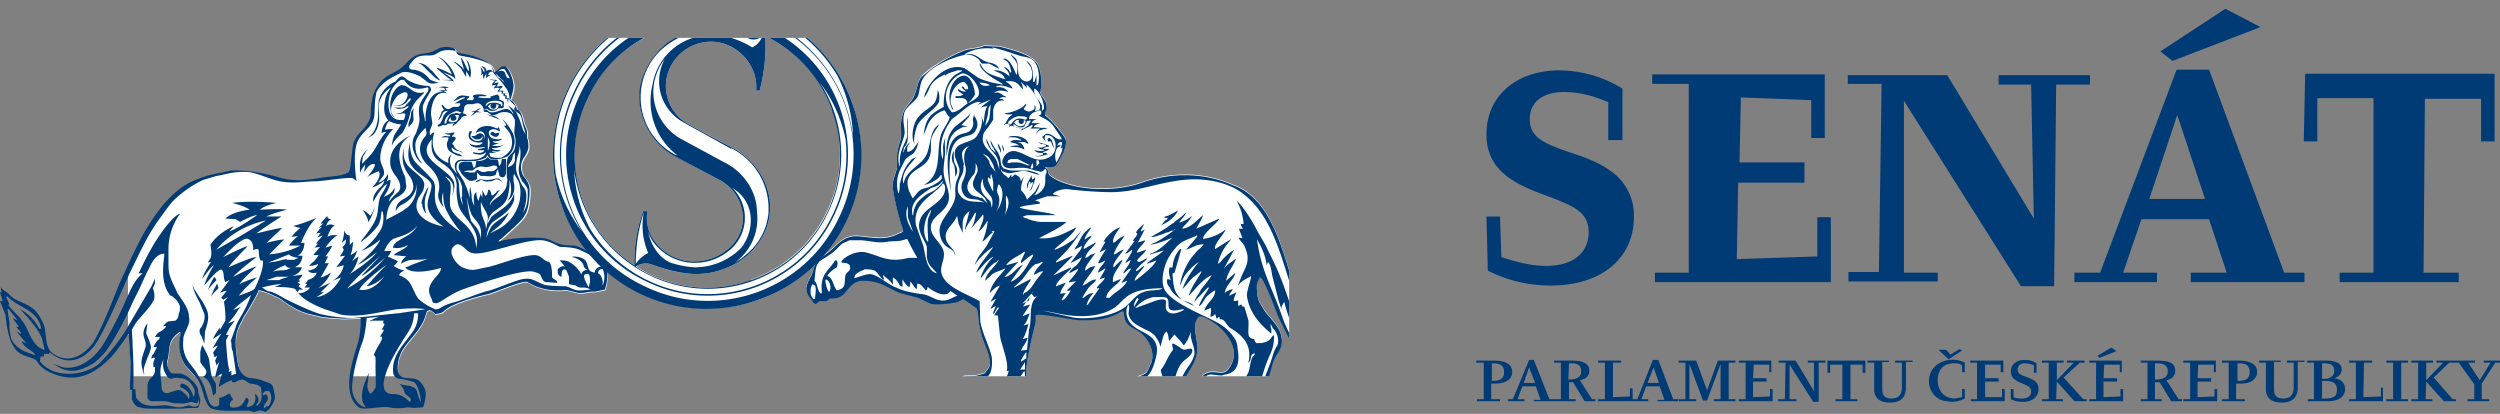
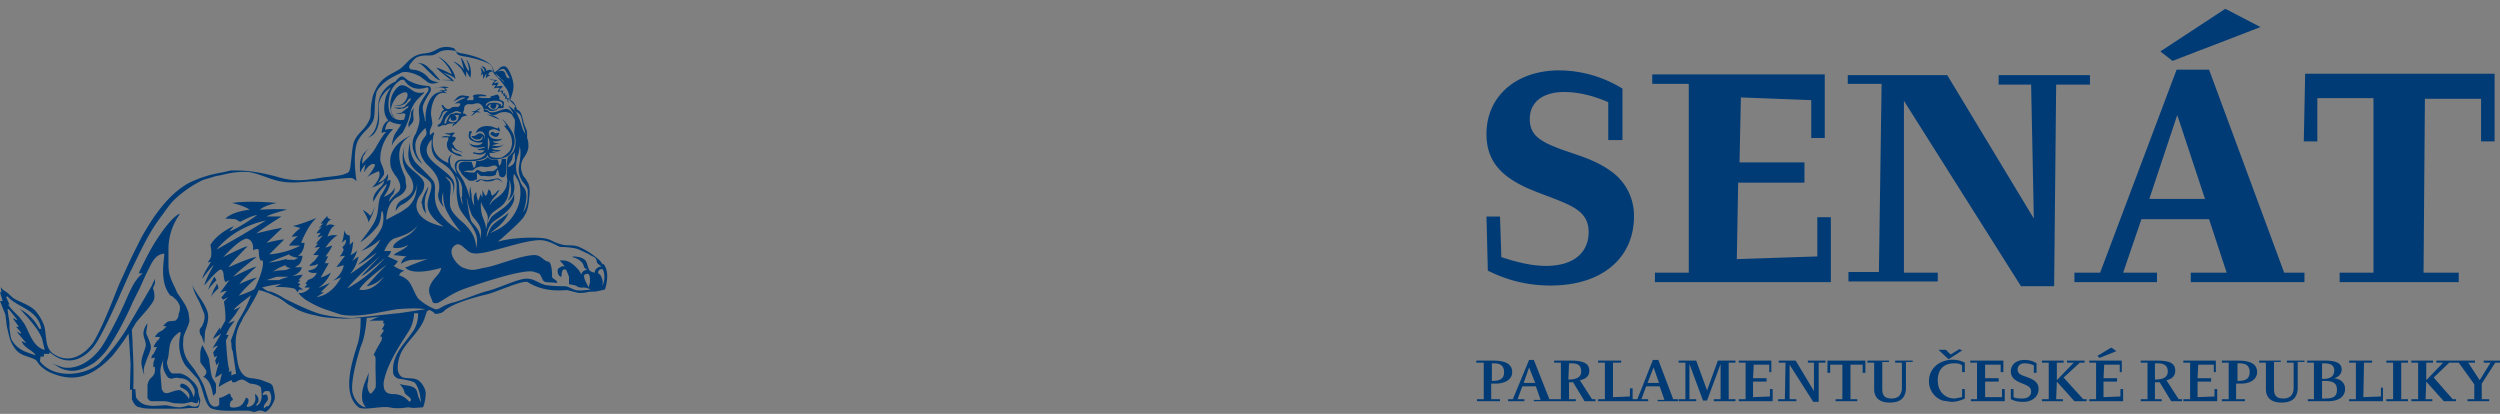
<svg xmlns="http://www.w3.org/2000/svg" xmlns:xlink="http://www.w3.org/1999/xlink" width="302.864" height="50.136" xml:space="preserve">
  <rect width="100%" height="100%" fill="#808080" stroke="none" />
  <path fill="#003B76" d="M187.292 32.213c-1.639 0-3.442-.41-5.41-1.066l-.163-4.918h-1.64l.164 6.557c2.46 1.23 4.918 1.804 7.623 1.804 6.23 0 10.082-3.36 10.082-8.36a6.557 6.557 0 0 0-2.787-5.493c-1.803-1.311-3.852-1.885-5.738-2.54-2.704-.984-4.098-1.722-4.098-3.77s1.557-3.28 4.18-3.28c1.64 0 3.443.41 5.328 1.23v4.59h1.722v-6.23a14.754 14.754 0 0 0-7.623-2.212c-5.328 0-8.853 3.196-8.853 7.704 0 3.525 2.05 5.492 6.148 7.05 3.77 1.475 6.23 2.049 6.23 4.835 0 2.541-1.886 4.099-5.165 4.099zm33.77-15.574V9.016h-20.901v1.148h4.426v22.868h-4.098v1.148H221.8v-7.87h-1.64v4.754l-9.753.328.164-9.262h8.032v-2.46h-7.868l.164-7.868 8.524.328v4.59h1.64v-.082zm2.787-7.623v1.148h4.099l-.328 22.786h-3.689v1.148h10.82v-1.066h-4.099v-20.82l14.18 22.46h4.017l.246-24.426h4.098V9.098h-11.066v1.148h3.935l.328 16.229-10.492-17.377H223.85v-.082zm45.737-7.95-7.868 5.163 1.475 1.148 10.656-4.098-4.263-2.213zm-1.967 7.377h-3.934l-9.263 24.59h-3.114v1.147h10v-1.148h-4.099l2.213-6.475h8.197l2.131 6.475h-4.344v1.148h13.77v-1.148h-2.459l-9.098-24.59zm-7.213 15.573 3.36-10.082 3.361 10.164h-6.721v-.082zm40.163-12.13v5.245h1.64V8.934h-22.95l-.165 8.197h1.64v-5.246h6.803v21.147h-4.099v1.148h14.426v-1.148h-4.262l.164-21.065h6.803v-.082zM180.653 46.474h.492c1.311 0 2.049-.574 2.049-1.394 0-.983-.82-1.393-2.295-1.393h-2.05v.246h.902v4.426h-.82v.246h2.787v-.246h-1.065v-1.885zm0-2.46h.328c.82 0 1.23.329 1.23 1.066 0 .82-.492 1.066-1.476 1.066v-2.131h-.082zm5.164-.41h-.574l-1.967 4.755h-.574v.246h1.967v-.246h-.82l.574-1.558h1.64l.573 1.64h-.82v.164h2.46v-.246h-.574l-1.885-4.754zm-1.23 2.788.656-1.886.738 1.886h-1.394zm6.804-.328c.82-.164 1.147-.574 1.147-1.148 0-.901-.738-1.23-2.213-1.23h-2.05v.247h.82v4.426h-.82v.246h2.624v-.246h-.82v-2.05h.492l1.393 2.296h1.312v-.246h-.41l-1.475-2.295zm-1.394 0 .082-2.05h.328c.82 0 1.148.329 1.148.984 0 .656-.492.984-1.558.984v.082zm10.902-2.46h-.656l-1.885 4.755h-.574v-1.312h-.328v.984l-2.05.082v-4.18h.984v-.246h-2.786v.246h.82v4.426h-.82v.246h6.065v-.246h-.82l.574-1.558h1.64l.573 1.64h-.82v.164h2.46v-.246h-.574l-1.803-4.754zm-1.312 2.788.738-1.886.656 1.886h-1.394zm9.836-2.46h.82v-.245h-2.131l-1.312 3.606-1.311-3.606h-2.131v.246h.82v4.426h-.82v.246h2.13v-.246h-.819v-4.262l1.64 4.426h.491l1.64-4.426v4.262h-.82v.246h2.623v-.246h-.82v-4.426zm5 4.1-2.05.081V46.23h1.64v-.41h-1.64l.083-1.64h1.885v.902h.246v-1.393h-3.934v.246h.82v4.426h-.82v.246h4.098V47.13h-.328v.901zm4.508-4.1h.82v3.443l-2.213-3.688h-2.05v.246h.82l-.081 4.426h-.82v.246h2.213v-.246h-.82v-4.18l2.869 4.508h.656v-4.754h.82v-.246h-2.132v.246h-.082zm2.46-.245v1.475h.327v-.983h1.475v4.18h-.82v.246h2.624v-.246h-.82v-4.18h1.475v.983h.328v-1.475h-4.59zm8.196.246h.82v3.033c0 .82-.41 1.311-1.23 1.311-.82 0-1.148-.328-1.148-1.147v-3.279h.82v-.164h-2.623v.246h.82v3.197c0 1.065.656 1.639 1.885 1.639 1.312 0 1.885-.574 1.967-1.64v-3.278h.82v-.164h-2.131v.246zm7.13.082c.329 0 .656 0 .984.246v.82h.328v-1.148a3.278 3.278 0 0 0-3.114.082 2.459 2.459 0 0 0-1.23 2.13 2.459 2.459 0 0 0 1.64 2.378l1.065.164a3.73 3.73 0 0 0 1.64-.41V47.13h-.329v.983l-.901.164c-1.148 0-2.05-.82-2.05-2.213 0-1.311.738-2.05 1.968-2.05zm-.983-1.64h-.901l1.23 1.148 1.638-1.066-.328-.164-1.065.656-.574-.574zm6.803 5.738h-2.049v-1.885h1.64v-.41h-1.64v-1.64h1.885v.902h.328v-1.393h-4.016v.246h.82v4.426h-.738v.246h4.098V47.13h-.328v.983zm2.951-2.459c-.738-.246-1.065-.41-1.065-.902 0-.41.327-.737.82-.737.409 0 .819.082 1.147.246v.901h.328v-1.147c-.492-.328-.984-.41-1.476-.41-.983 0-1.64.574-1.64 1.393 0 .656.41 1.066 1.23 1.394.82.328 1.23.492 1.23 1.065 0 .492-.41.82-1.066.82-.328 0-.737 0-1.065-.164v-.983h-.328v1.229c.492.246.983.328 1.475.328 1.148 0 1.885-.656 1.885-1.557 0-.82-.573-1.148-1.475-1.476zm4.508.082 1.967-1.803h.574v-.246h-2.13v.246h.819l-2.05 2.13v-2.13h.82v-.246h-2.622v.246h.82v4.426h-.82v.246h2.54v-.246h-.82l.083-2.131 2.131 2.377h1.475v-.246h-.41l-2.377-2.623zm5.738-3.607-1.64.984.247.246 2.049-.82-.574-.41h-.082zm1.147 5.902-2.049.082V46.23h1.64v-.41h-1.64l.082-1.64h1.885v.902h.246v-1.393h-3.934v.246h.82v4.426h-.82v.246h4.098V47.13h-.328v.902zm5.574-1.967c.738-.164 1.066-.574 1.066-1.148 0-.901-.656-1.23-2.213-1.23h-1.967v.247h.82v4.426h-.82v.246h2.54v-.246h-.82v-2.05h.575l1.393 2.296h1.312v-.246h-.41l-1.476-2.295zm-1.393 0v-2.05h.327c.82 0 1.23.329 1.23.984 0 .656-.492.984-1.557.984v.082zm7.213 1.967-2.05.082V46.23h1.64v-.41h-1.64l.082-1.64h1.886v.902h.246v-1.393h-3.935v.246h.82v4.426h-.82v.246h4.099V47.13h-.328v.902zm2.95-4.344h-2.049v.246h.82v4.426h-.82v.246h2.787v-.246h-1.066v-1.885h.574c1.23 0 1.967-.574 1.967-1.394 0-.983-.82-1.393-2.295-1.393h.082zm-.163 2.459v-2.131h.245c.82 0 1.23.328 1.23 1.065 0 .82-.492 1.066-1.475 1.066zm5.983-2.213h.82v3.033c0 .82-.41 1.311-1.23 1.311s-1.147-.328-1.147-1.147v-3.279h.82v-.164h-2.623v.246h.82v3.197c0 1.065.655 1.639 1.884 1.639 1.312 0 1.886-.574 1.968-1.64v-3.278h.82v-.164h-2.132v.246zm5.738 1.885c.573-.164.901-.574.901-1.065 0-.738-.656-1.066-1.967-1.066h-2.213v.246h.82v4.426h-.738v.246h2.459c1.311 0 2.049-.574 2.049-1.476 0-.737-.492-1.229-1.393-1.311h.082zm-1.476-1.803h.246c.82 0 1.23.246 1.23.901s-.492.984-1.312.984h-.164v-1.885zm.328 4.262h-.328v-2.131h.328c1.066 0 1.476.328 1.476 1.065 0 .82-.41 1.066-1.476 1.066zm6.803-.246-2.13.082.081-4.18h.984v-.246h-2.787v.246h.82v4.426h-.82v.246h4.098v-1.64h-.246v1.066zm.656-4.098h.82v4.426h-.82v.246h2.623v-.246h-.82v-4.426h.82v-.246h-2.623v.246zm5.738 1.803 1.885-1.803h.655v-.246h-2.213v.246h.82l-2.05 2.13v-2.13h.82v-.246h-2.622v.246h.82v4.426h-.82v.246h2.54v-.246h-.819l.082-2.131 2.131 2.377h1.476v-.246h-.41l-2.295-2.623zm6.065-1.803h.82l-1.312 2.13-1.393-2.13h.82v-.246h-2.46v.246h.492l1.886 2.623v1.803h-.82v.246h2.623v-.246h-.902v-1.885l1.64-2.541h.573v-.246h-1.967v.246z" />
  <g transform="translate(-56.2 -182.6) scale(.82)">
    <defs>
-       <path id="a" d="M87.438 228.276h171.555v49.999H87.438z" />
-     </defs>
+       </defs>
    <clipPath id="b">
      <use xlink:href="#a" overflow="visible" />
    </clipPath>
    <g clip-path="url(#b)">
      <path fill="#FFF" d="M277.565 267.575h-.1l.4-1.4h-.3v-.8c-.1.3-.6.5-.9.8-.4.3-.7.8-1.2 1-1 .6-2.2 1-3 1.8-.5.7-1 1.6-1.3 2.6-.4 1.6 0 3.3-1.3 4-4.9 2.9-7.7-4-9.1-7.6-2.4-6-3.5-15.7-10-18-1-.4-6.4-3-13.8-.3-3.6 1.2-9 1.2-12.5-.6-.3-.2-.9-.5-1-.8-.2-.5 0-.7-.5-.9v-.1c.5-.1 1.2.2 1.6-.3.7-1 1.7-2.8 1.4-3.8-.3-.7-2.3-3.1-3-3.5-.2-.5.3-.8.2-1.3 0-1-.8-1.5-1-2.2.5-1.1.1-3.2-.3-4-.8-1.5-3.7-2.2-5.7-2.7l-2.2-.1c-.9.4-2.2.4-3 .7-1.6.6-5.3 2.6-6.3 3.9-.6.7-.6 1.7-1 2.6-.3 1-1.3 1.6-1.7 2.7-.2.6-.4 1.5-.3 2.4v1.2c-.2 1-.6 1.8-.6 2.8v1.8c-.3 1-.8 2-.6 3.1.32 2.041.821 4.05 1.5 6 0 .4-.6.5-.6.5-2.2 1.2-4.2.5-6.3.4-2 0-2.9 1.4-3.9 2.2l-.9.7a22.9 22.9 0 0 0 4.2-22.4c-4.12-11.782-17.011-17.993-28.793-13.873l-.207.073c-11.8 4.071-18.064 16.936-13.993 28.735.03.089.061.177.093.265.9 2.4 2.2 4.6 3.7 6.6l-1-.5c-.9-.4-1.8-.1-2.7-.4-1.2-.3-1.3-.7-2.6-.9-2-.2-5 0-6.6.5 0-.2.3-.3.5-.5.3-.3 3-2.6 3.3-3.3.3-.4.6-1.2.7-2.5.2-1.6 0-2.2-.3-2.6-.2-.5-.7-.8-.7-1.2-.3-.6-.3-1.6.3-2.4.4-.6.6-1.1.6-1.6 0-.2 0-.8-.2-1.2v-.8c0-.4-.3-.8-.4-1.2-.3-.7-.3-2-1.1-2.2-.1-.5-.5-1.3-1-1.4.1-.3.5-1.3.5-2.1 0-1-.8-3-1.4-2.9-.6 0-.7.4-1 .6l-.4.3c-.3-.6-.2-1-1.2-1.6s-2.4-1-3.6-1.2c-1.3-.2-.8-.6-1.3-.8-.6-.2-1.6-.3-2.4.2-.8.4-1 .5-1.9.6-2 .2-2.5 1.5-3.6 2.3-1.6 1-3 1.2-4 4l-.2 1c-.2 1.4 0 1.9-.3 2.5-.7 1.6-1.7 1.8-2.3 3.3-.3.8-.4 3.5-.6 4 0 0 0 .4-.4.6h-.1c-.5.3-1.3.4-3.3.6-2 .3-4 .8-6.7 0-2.8-.8-4.9-1-6-1a22.41 22.41 0 0 0-1.1 0l-1.3.3a17.3 17.3 0 0 0-5 1.6c-3.1 1.8-5.2 5-6.9 8a62.196 62.196 0 0 0-3.1 6.5c-.5 1-2.2 5.9-4 9-1.3 1.8-3.5 3.3-5.9 1.7-1.2-.8-1-2.3-1.3-3.9-.3-1-.8-1.8-1.4-2.5-.8-.8-1.9-1.1-3-1.7-.4-.2-.8-.7-1.2-1-.3-.2-.7-.4-.9-.8l.1.7v.1h-.3l.4 1.3h-.4l.8 2 .2 1.6c.3 1.3.4 2.2 1 3.1.9 1.5 2 1.3 3.3 2l.3.4c.4.6 1 1.1 1.7 1.4 3.7 1.7 6.3.5 8.7-1.8l.6-.6a36.008 36.008 0 0 0 2.4-3.3l.1 1.3.2 3.2-.1 3.8h.3v1.5l.1.1c0 .1.4 1 1.1 1 .6.2 1.2.2 2 .2h4.2l1.2-.1h1.1l.2-.2.2-.8c0-.5-.1-.3-.3-1.4 0-1-1-1.7-1.3-2s-1.1-.7-1.4-.7h-1c-.5.1-1-1.3-.9-1.8.5-1.5 0-2.7 1.3-3.9.3-.2.5-.5.6-.4.2 0 0 .7 0 .7-.3 1.4 0 3 .8 4.2l1.8 2c.5.8.8 2 1 2.7.2.5.4 1.1.8 1.5 0 0 .4.6 3.8.5h2l.8.2c.2 0 .7-.5 1.6 0 .2-.1.9-.5 1.4-1.9.1-.4-.1-1.2-.2-1.6-.1-.7-.6-.8-1.2-1-.6-.3-1.3-.5-1.9-.5-1.4 0-2-1.2-2.2-2.5-.1-.7-.4-2.4-.2-3.7.2-1.3.7-2 .9-2.4.1-.4.8-1.3 1.1-1.9.4-.7 1.2-2 1.3-2.5 0 0 .7 0 2.3.8 1.3.5 1.9 1.3 2.5 1.5 1 .7 2.4 1.2 3.6 1.4 1.3.4 2.8.4 4.2.5l2.5-.1c0 .8 0 2.2-.4 3.7-.8 2.6-2.5 7.4.1 9.5.7.5 3.3-.2 4.5 0 1.3.3 2.8 0 2.8 0l.8.1 1.4-.1c.2-.2.5-1.7.4-2.3-.1-.6-.6-1.4-1.1-1.7-.6-.4-1.4-.2-2.2-.4 0 0-.6-.1-.8-1.1-.1-1 .2-2 .6-2.8 1-1.7 2.5-2.8 3.3-4.7l.4-1.2.4-.2c.3.2.6.3.8.6 0 0 1 0 1.3-.4 1.4-1.4 6.4-2.5 6.4-2.5 1-.2 5.4-2.2 6-1.8 2.7 1.7 5.5 1.1 5.9 1.2l1.6.4c1.6 0 .8-.2 2.5-.2l1.4-.3s.6-1.5.2-2.8c8.989 7.658 22.327 7.225 30.8-1l-.3.8c-.4 1.5-1.9 2.5-.2 4.3.2.3.2.5.5.6.3 0 .4-.3.7-.4h1l.5-.4c.8 0 1.3 0 2-.6.8-.8 1.4-2.1 3-2 2.4 0 3.4 1 5.3 1.8l2.7.7 1.9.9c.6.2 3 0 4-.3l.8-.4 1.9 1.3c.5 1 0 1.4.9 4.4.4 1.2 1 2.2 1.1 3.6.1.6-.2 1-.5 1.3-.3.5-.2.3-.7.5-1.9.7-2.7-.4-4.1 1.3-.2.2-.5.7-.4 1.2l.4 1c.2.6.3 1.2.7 1.5.6.5 1.6 0 2.3.3 1.6.6 2 .5 4 0 1.2-.2 2.4 0 3-1 1.1-1.4.5-4 .8-6 .3-1.8.8-4.2 1.3-6v-1c.2-.4 5.6.7 6.2.7 2 .1 4.1 0 6-1 0 0 .6-.4.7-.3.2.3.1.7.2 1 .2 1 1.1 1.4 2 1.9 1.4.9 2.5 2.8 2 4.6-.2.4-.5 1.3-.8 1.6-.8.6-1.4.5-2.5 1-.6.2-.7 1-1.1 1.3-.3.3-.8.4-1 .8-.6 1.3-.1 2.8 1.4 2.1.4.2.6.6 1 .6l2-.5.6.3c1.1.3 3.3-.8 3.7-1.6l.5-.8c.2-.8.8-1.8 1.2-2.5.6-1.2 1.4-2 1.7-3.6.4-1.7-1-4.1.3-5.4.6-.6 7.4 3.5 4.4 7.7-1 1.4-2.5-.4-4 1.2-.5.4-1.2 1.1-1.4 1.6v.9c0 1.2-.2 1.6 1.1 1.8l.3 1c.5.6 2.3 0 3 0l1 .2c2.7-.5 3.8-1 4.6-2.6a29.999 29.999 0 0 0 2-5.2c.6-1.4 1.5-1.9 1.2-3.6s-1.8-2.8-2.6-4c-.5-1-.8-1-1-2.4 0-.4-.1-1.1 0-1.6l.4-.8c.5-.3 2.5 5.4 2.8 6l1.9 3.8c2.1 4.3 6.3 7.3 11.2 5 .6-.2 1.3-.8 1.7-1.3l.2-.4c1.3-.9 2.5-.6 3.4-2.1.6-1 .7-2 1-3.3l.1-1.6.9-2.2-.3.1zm-123-15.5c-3.66-10.07 1.535-21.2 11.604-24.86a18.6 18.6 0 0 1 .396-.14c4.8-1.7 10-1.4 14.7.7a2 2 0 0 1-2 .4c-1.6-.6-3.1-1-4.8-1.2v.1a10.4 10.4 0 0 0-11.3 8.6c-.6 4 1.4 8 5 10l6.5 3.5a6.5 6.5 0 0 1 3.6 6.3 6 6 0 0 1-2.3 4.1 7.8 7.8 0 0 1-5.6 1.7c-2-.2-3.9-1.3-5-2.8a5.8 5.8 0 0 1-1.2-4.5v-.1h-.6a22 22 0 0 0-1.3 8 19.4 19.4 0 0 1-7.7-9.8zm25 12a19.4 19.4 0 0 1-17-2c.6-.5 1.5-.6 2.3-.3a20.001 20.001 0 0 0 5.2 1.3c3.1.4 6.3-.6 8.7-2.5 2-1.7 3.3-4 3.5-6.4.4-3.9-1.9-7.8-5.6-9.7l-6.5-3.5a6.4 6.4 0 0 1-3.2-6.4 6.7 6.7 0 0 1 7.3-5.7c3.5.4 6.2 3.6 6 7v.2h.5c.7-2.7 1-5.4.8-8.1 9.672 4.61 13.777 16.187 9.168 25.859l-.068.141a19.4 19.4 0 0 1-11.1 10v.1z" />
      <path fill="#003B76" d="M194.465 237.975c-4.12-11.782-17.011-17.993-28.793-13.873l-.207.073c-11.8 4.071-18.064 16.936-13.993 28.735.03.089.061.177.093.265 4.12 11.782 17.011 17.994 28.793 13.874l.207-.074c11.8-4.07 18.064-16.936 13.993-28.735a23.1 23.1 0 0 0-.093-.265zm-43.8 10.6c-1.493-10.622 4.755-20.812 14.9-24.3 10.05-3.563 21.22.453 26.7 9.6 1.4 2.8 2.2 5.8 2.3 9a21.9 21.9 0 0 0-12.2-17c-10.733-5.206-23.655-.725-28.861 10.008l-.139.292a21.6 21.6 0 0 0 1.2 20.8 21.601 21.601 0 0 1-3.9-8.4zm41.8 6.3c-5.052 10.685-17.81 15.251-28.494 10.2a22.885 22.885 0 0 1-.206-.1c-10.706-5.007-15.326-17.745-10.318-28.45l.118-.25c5.007-10.706 17.745-15.325 28.45-10.318l.25.118c10.716 4.986 15.362 17.714 10.377 28.43-.058.124-.117.247-.177.37zm-10.5-28c-10.214-5.01-22.556-.791-27.567 9.423-.045.092-.09.185-.133.277-4.99 10.225-.745 22.558 9.48 27.548l.32.152c10.225 4.99 22.558.745 27.547-9.48.052-.106.103-.212.153-.32 4.944-10.246.646-22.56-9.601-27.505a18.111 18.111 0 0 0-.199-.095zm9.5 12.2c3.66 10.07-1.535 21.2-11.604 24.861-.132.048-.263.094-.396.14a19.4 19.4 0 0 1-17-2c.7-.5 1.6-.6 2.4-.3 1.6.6 3.4 1.1 5.2 1.3 3.1.4 6.3-.6 8.7-2.5 2-1.7 3.3-4 3.5-6.4.4-3.9-1.9-7.8-5.6-9.7a294.024 294.024 0 0 1-6.5-3.5 6.4 6.4 0 0 1-3.2-6.4 6.7 6.7 0 0 1 7.3-5.7c3.5.4 6.2 3.6 6 7v.2h.5c.7-2.7 1-5.4.8-8.1 4.6 2.2 8.2 6.2 9.9 11v.1zm-27.2 21c-.8.4-1.4 1-1.8 1.6 0-2.6.4-5.2 1.2-7.7-.4 2.1-.2 4.1.6 6v.1zm12.4-9.7.4.3c3 2 3 6 1 8.6l-.1.1a9.6 9.6 0 0 1-6.8 2.8 14 14 0 0 1-3.6-.7c-2.2-1-3-3.3-3.3-4.6.2.6.5 1.2.9 1.7a7.6 7.6 0 0 0 5.2 2.9 8 8 0 0 0 5.8-1.7 6.2 6.2 0 0 0 .5-9.4zm-7.2-7a8 8 0 0 1-4.4-7.4 8 8 0 0 1 1.7-4.6 6.9 6.9 0 0 0 2.6 9.3l.7.4 6.5 3.6v-.1a10 10 0 0 1 5.5 9.6 9 9 0 0 1-3.4 6.2c-.5.5-1.1.8-1.7 1.2a8 8 0 0 0 3.4-7.6c0-3-2-6-5-7.4l-5.9-3.2zm9.7-15c.7.3 1.4.1 2-.3-.3.7-.8 1.3-1.5 1.6-1.8-1.1-3.9-1.8-6.1-1.9v.1a8.7 8.7 0 0 0-8.6 7.2c-1 4 .4 8.1 3.7 10.6l-.5-.2a9.6 9.6 0 0 1-1-16.2c2.2-1.6 4.7-2.3 7.3-2 1.6.1 3.2.5 4.7 1.1zm-23.8 8.8c4.495-9.725 16.024-13.965 25.75-9.47l.15.07a2 2 0 0 1-2 .4c-1.6-.6-3.1-1-4.8-1.2v.1c-2.6-.3-5.2.4-7.4 2-2.1 1.7-3.5 4-4 6.6-.5 4 1.5 8 5 10l6.6 3.5a6.5 6.5 0 0 1 3.6 6.3 6 6 0 0 1-2.3 4.1 7.8 7.8 0 0 1-5.6 1.7c-2-.2-3.9-1.3-5-2.8a5.8 5.8 0 0 1-1.2-4.5v-.1h-.6a22 22 0 0 0-1.3 8c-8.19-5.322-11.146-15.903-6.9-24.7zm36.2 17.2c-4.775 10.205-16.918 14.607-27.123 9.833a20.4 20.4 0 0 1-8.677-7.632 20.3 20.3 0 0 1-2.4-8.8 20 20 0 0 0 11.2 15.6c9.738 4.727 21.464.664 26.192-9.074l.108-.227a19.6 19.6 0 0 0-1.2-19.2c1.9 2.5 3.2 5.4 3.8 8.4.4 3.8-.2 7.6-1.9 11.1z" />
      <path fill="#003B76" d="M222.365 243.975c.3 0 .5 0 .7.2v.1l-.6.2h-.6c.2.2.5.3.8.3l.2.1c-.3.2-1.1.1-1.5 0 .2.3.6.4.9.4h.3l.1.2c-.3.2-.8.3-1.3.2.7.3 1.4-.1 2-.2l-.3-.2h-.3l-.2-.1.8-.3.2-.2h-.5c-.1 0-.5 0-.4-.1l.5-.2c.1 0 .5 0 .3-.2l-.6-.2-1-.3.5.3zm1-.4h.4c.2.2.2.7.5 1-.2-.6-.2-1.3-.7-1.5h-.1l-.2.2.1.2v.1zm-6.6 1.5c.2-.3 0-.8-.2-1l.2 1zm3-1.4c.3 0 .7.3.7.3-.1-.8-1.2-1.2-2-1.2-.3 0-.7 0-1 .2h1a2.9 2.9 0 0 1 1 .4c-.2.1-.5 0-.8 0-.2 0-.7 0-.9.3l.8.2.6.3a4 4 0 0 0-1.5.2c.7 0 1.5 0 2.2.4 0-.4-.3-.8-.6-1l-.5-.1h1zm-3.4 1.6c.2-.5-.2-1.1-.4-1.4 0 .7.3.8.4 1.4zm4.7 4-.1-.3v-.4l-.4.7-.3.6v.8l.2-.8.1-.3c.1-.1.2 0 .2.1v.3l.1-.3h.1c.1-.1.2-.1.2 0l-.1.4-.3.6-.2.3.2-.2.2-.2.3-.8.1-.3.1-.3v-.3c-.1 0-.2.3-.4.3v.1zm-10.5-7.7c.3-.2 1-.2 1-.2l-1-.2 1.1-1.2.3-.7c-.3.7-1.8 1.6-2.5 2.3-.5.6-1 1.4-1.1 3v1.2l.4-2.2c.4-1.2 1-1.6 1.8-2zm32.4 25.2c-1-.9-1.1-2-1.2-3.7l.3-.1 1-3.5h-.2c-.6.7-1 1.5-1.1 2.7-.2.1-.1 0-.4 0-.3.7 0 1.3.1 1.9l-.4-.2c-.3.4 0 1 .3 1.3.6 1.4 2.2 2 3.5 2.7-.2-.5-1.5-.7-1.9-1v-.1zm-32.5-23.7c.8-.4 1.8-.3 2.2-1.1.5-.8.2-1.5 0-1.9-.2-.2-.2-.4-.2-.5l-.2.7c0 .4.3 1-.4 1.7-.6.6-1.7.2-2.6 1.5-1.5 2.3-.2 7.5-.2 7.5-.7-5.7.2-7.3 1.4-7.9zm2-3.5v-.1.1zm-1.6 27.3 1.9 1.3c.5 1 0 1.4.9 4.4.4 1.2 1 2.2 1.1 3.6.1.6-.2 1-.5 1.3-.3.5-.2.3-.7.5-1.9.7-2.7-.4-4.1 1.3-.2.2-.5.7-.4 1.2l.4 1c.2.6.3 1.2.7 1.5.6.5 1.6 0 2.3.3 1.6.6 2 .5 4 0 1.2-.2 2.4 0 3-1 1.1-1.4.5-4 .8-6 .3-1.8.8-4.2 1.3-6v-1c.2-.4 5.6.7 6.2.7 2 .1 4.1 0 6-1 0 0 .6-.4.7-.3.2.3.1.7.2 1 .2 1 1.1 1.4 2 1.9 1.4.9 2.5 2.8 2 4.6-.2.4-.5 1.3-.8 1.6-.8.6-1.4.5-2.5 1-.6.2-.7 1-1.1 1.3-.3.3-.8.4-1 .8-.6 1.3-.1 2.8 1.4 2.1.4.2.6.6 1 .6l2-.5.6.3c1.1.3 3.3-.8 3.7-1.6l.5-.8c.2-.8.8-1.8 1.2-2.5.6-1.2 1.4-2 1.7-3.6.4-1.7-1-4.1.3-5.4.6-.6 7.4 3.5 4.4 7.7-1 1.4-2.5-.4-4 1.2-.5.4-1.2 1.1-1.4 1.6v.9c0 1.2-.2 1.6 1.1 1.8l.3 1c.5.6 2.3 0 3 0l1 .2c2.7-.5 3.8-1 4.6-2.6 1.2-2.5 1.4-3 2-5.2.6-1.4 1.5-1.9 1.2-3.6s-1.8-2.8-2.6-4c-.5-1-.8-1-1-2.4 0-.4-.1-1.1 0-1.6l.4-.8c.5-.3 2.5 5.4 2.8 6l1.9 3.8c2.1 4.3 6.3 7.3 11.2 5a5 5 0 0 0 1.7-1.3l.2-.4c1.3-.9 2.5-.6 3.4-2.1.6-1 .7-2 1-3.3l.1-1.6.9-2.2h-.4l.4-1.3h-.3c.002-.266.002-.533 0-.8-.1.3-.6.5-.9.8-.4.3-.7.8-1.2 1-1 .6-2.2 1-3 1.8-.5.7-1 1.6-1.3 2.6-.4 1.6 0 3.3-1.3 4-4.9 2.9-7.7-4-9.1-7.6-2.4-6-3.5-15.7-10-18-1-.4-6.4-3-13.8-.3-3.6 1.2-9 1.2-12.5-.6-.3-.2-.9-.5-1-.8-.2-.5 0-.7-.5-.9v-.1c.5-.1 1.2.2 1.6-.3.7-1 1.7-2.8 1.4-3.8-.3-.7-2.3-3.1-3-3.5-.2-.5.3-.8.2-1.3 0-1-.8-1.5-1-2.2.5-1.1.1-3.2-.3-4-.8-1.5-3.7-2.2-5.7-2.7l-2.2-.1c-.9.4-2.2.4-3 .7a20.999 20.999 0 0 0-6.3 3.9c-.6.7-.6 1.7-1 2.6-.3 1-1.3 1.6-1.7 2.7-.2.6-.4 1.5-.3 2.4v1.2c-.2.9-.6 1.8-.6 2.8v1.8c-.3 1-.8 2-.6 3.1a35.4 35.4 0 0 0 1.5 6c0 .4-.6.5-.6.5-2.2 1.2-4.2.5-6.3.4-2 0-2.9 1.4-3.9 2.2-1.3 1.1-2 1-2.5 2.9-.4 1.5-1.9 2.5-.2 4.3.2.3.2.5.5.6.3 0 .4-.3.7-.4h1l.5-.4c.8 0 1.3 0 2-.6.8-.8 1.4-2.1 3-2 2.4 0 3.4 1 5.3 1.8l2.7.7 1.9.9c.6.2 3 0 4-.3l.8-.4zm14.4-22.4v.2l.2-.2v-.2c.2.8-.7 2-.8 2.4-.4-.4-.3-2.3.4-2.3l.2-.3c-.3 0-.3 0-.5.2 0-.3.2-.5.4-.6h.2c.2.3 0 .4-.1.8zm-.8-2.7.9 1.3v.2c-1 .1-1.3-1-2.3-.8-.3.1-.3.4-.6.4l.6.8c-.1-.3-.3-.5-.1-1 1.7-.3 2 2.3.8 3.1-2 1.3-3.4-.3-5-.7-.6-.2-1.2 0-1.6.4-.3.3-.7 1-.5 1.4.3 1 1.9.6 2.5.6h.5c.6 0 1.2.2 1.8.4l.5.1c.4.2.7 0 .9-.3h.2c.2.5 0 .6-.1 1v.8c0 1-.7 1.7-1.4 2h-.3l.2-.1c.3-.5.6-1 .7-1.7l-.7 1.3-1 1-.2.2c-.2-.6-.5-1-.9-1.4 0-.9.3-1.4.4-2l-.4.7c-.1-.3-.1-.5-.3-.7l-.5-.3h-.2v.1l-.4.3v-.4c-.2.1-.3.5-.5.5l-.2-.2-.5-.4-.3-.4v-.5c0 .2.1.5.3.7v-.2c.3.2.7.3 1 .3l1.6-.3c1-.2 1.8.5 2.8.5-.5-.3-1-.4-1.6-.6h-2c-.5 0-1 0-1.4-.2-.3 0-.7-.2-.8-1.2a3 3 0 0 0-.7-1.7l-.4-.6-.4-.8c0 .3.2 1 .4 1.1l.4.8-.7-.6-.7-1.5c0 .2 0 .6.2.8.2.7.8 1.1 1.2 1.7.3.5.5 1 .5 1.7v-.1.5l-.1-.5c-.2-.4-.2-.8-.5-1.2-.6-1-2.1-1.8-1.8-3.2 0-.5.4-1 .7-1.3l.8-1.2v-1.3c.1-1 .7-1.7 1.6-1.5-.1-.3-.4-.3-.7-.3.2-.2.5-.3 1-.2v-.1c-.6-.2-1-.9-1.8-.5.5-.6 1.5-.4 2.1-.2-.2-.5-1-.8-1.6-.7l-.2-.1c.9-.4 1.7.1 2.5.3-.2-.4-.6-.8-1-1v-.1h.5c1.3 0 1.4.7 2 1.2 0-.3-.1-.7-.3-1h.1l.8.8-.1-.5c.6.3 2.3 2.8 2 3.5 0 .3-.4.4-.7.4 0-.3.2-.4 0-.7l-.1-.2v.6c-.5.4-1 .6-1.6 0l.4-.6-.1-.2c-.3.7-2.3 1.5-3.1 1.4.2.3.8.2 1.1.2v.1c-.8.4-.7 1.1-1.2 1.4v.1l.3-.2h.4c.3 0 0 .3.1.5.1-.3.5-.2.6-.1a9.9 9.9 0 0 0 .9.2c.3 0 .6 0 .8-.4l.3-.6.6-.1-.2.3-.2.4-.4.3-.3.2h-.2l-.2.3 1.4-.7.3-.2v.3l-.3.3h1.4l-.5.6-.1.2.5-.5.6-.2.6-.1-.2-.1h-.7l-.7-.1h-.4l.1-.2a2 2 0 0 1 1-.4h-1.4v-.1c.1-.2.5-.5.9-.5h-1.3c0-.9 1-1.1 1.6-1.3l.2.1v.3c0 .2-.1.3-.4.4 1.1.5 1.7.8 2.4 1.8l.1.2zm-2.8 4.6h.3l.1.3v.2c-.1 0-.4.5-.4.3v-.8zm-.4 1.1-.3.1c-.2 0-.2-.1-.1-.3l.1-.3.2-.2v.7h.1zm-.6-.4c-.2.1-.5 0-.6-.1h-.1a3 3 0 0 0-1.5-.3h-.5a2.003 2.003 0 0 1-.3.1h-.3l.1-.4.4-.2h1l1.2.6.6.3zm.5 13.2v.2c-.8 1.3-1.7 3.2-3.2 3.8h-.1l1.8-2.5c-1 .5-1.5 1.5-2.5 1.8h-.2l2-2.2-1.8.5c.7-1 1.8-1.3 2.7-2l.1.1-.6 1.3v.3c.6-.4 1.1-1 1.8-1.3zm-4-8.7c.8 1 .1 2.2-.2 3 .4-1.4.1-2 .2-3zm-1.2-.2c-.1-.3-.2-.6-.1-.8.1-.2.1-.8.3-.6.9 1 .4 3-.5 4 .5-.6.7-2 .3-2.6zm-5-4.3c-.1-.5-.3-1-.3-1.6 0-.8.9-1.2 1.1-1.2-.1 0-1.2.7-.6 3 .2.7-.1 1.6-.4 2.2a2 2 0 0 0 .2 2c.5.7 1.2.6 2 .7l1 .4-1.3-.1c-.8 0-1.7-.2-2.2-.8-.2-.3-.4-.5-.4-.8-.1-.7.1-1.4.4-2 .3-.5.5-1.1.4-1.8h.1zm2.5 4.9c-.5-.3-1-.2-1.5-.6-1.1-1-.2-2.2.5-3 .3-.6.2-1.6.2-1.6s.3.5.3 1-.2.5-.6 1.6c-.3.8.2 1.4.8 1.8l.8.7c.3.3.3.8.6 1l-1-1-.1.1zm.7-.2a2.996 2.996 0 0 1-.4-.5 2 2 0 0 1 0-2.2v.4c0 1 .7 1.6 1.2 2.3.3.5.2 1.1.1 1.6l-.2-.9-.7-.7zm.8-1.3c-.1-.4-.7-1.3-.4-1.6l.3.3c0-1.6.3-.2.4.4v1.4l-.3-.5zm-.2-3.8c-.2-.5-.7-1-1-1.2 0 0 .7 0 1.2 1 .6 1 .2.7.7 1.6 0 0-.7-.6-1-1.4h.1zm-.4-6.6c.3-1 0-1.2.5-1.9v.6c-.2 1.5 0 1.5-.8 2.5l.3-1.2zm5.2 1.2c-.5.2-1-.2-1.2-.5l.3-.3c.2-.1.4-.1.4 0-.3.6.9.8.7 0h.3c0 .4-.2.8-.5.8zm.4 0c-.4.5-1.2.4-1.7 0v-.3c.7.5 1.2.7 1.7.3zm-.3-1c-1-.3-1.4.3-1.8.8h-.3c-.2-.2 0-.4 0-.5l.3-.2c.5-.4 1-.6 1.6-.5.1 0 1.1 0 .7.4 0 .2-.4 0-.5 0zm3.1-1.5-.3.3v-.8c-.3-.7-1.4-1.7-1.1-2.5.7.3 1.5 2 1.4 3zm-21.2 8.9.7-1.4c.4-.5 1-.7 1.3-1l.4-.7.3-1-.7 1c0 .1-.8.7-1 .5v-.6l.4-.8a2.9 2.9 0 0 0-.9 1.4v.1h-.1l.1-.5c0-.2.2-.4.3-.5.2-.4.3-.8.3-1.3v-3.1.2l-.1.6v2.3c-.4 1.2-1 1.9-1.1 3.4v1c-.2-.3-.2-1-.2-1.2 0-1.3.7-2.5.9-3.6.1-1-.4-2 0-3.2.4-1 1.5-1.5 2-2.4.3-1 .3-2 .8-2.7 1.1-1.6 4-3 6.2-3.4.9-.1 1.5.3 2 .7.2.2.2.5.5.6h1l1.5.8c-.6-1.1-1.3-.7-2.4-1.3-.7-.4-1.4-1.2-2.7-.8v-.1c1.2-.7 2.6-1 4.3-.8l-.3-.2c1.5.3 2.7.8 4 1.2.6.2 1.2.2 1.8.5 1 .5 1.4 2.4 1 3.9h-.2v-1.5l-.3 1h-.2c0-1.4 0-2.5-1-3.1l.5.7c.4.5.6 1.9 0 2.2-.5.4-1.2-.1-1.4-.4-.5-.6-.2-1.7-.5-2.5-.1-.4-.5-.6-.8-.9h-.1c.7 1 1.2 1 .9 2.9h-.1c-.3-.7-1-2.6-2-2.3.9.4 1 .7 1.3 2h-.2c-.1-.3-.4-.7-.9-.8.3.4.8.7.8 1.4-.5-.5-1.4-1-2.3-.9.7.4 1.3.4 1.6 1.2l.2.1c-.4 0-.8-.2-1.1-.3-1.5-.5-2.1-.7-2.7-2h-.1c.1 1.2 2.4 2.4 3.4 3v.1c-1.3-.2-2.6-.5-3.6-1l-2-1.4c-2.8-1-5.6 2.2-6 4.3.3-.3.6-.9.8-1.4.4-1 1.4-1.6 2.3-2v.2c.5-.5 1.1-.5 1.8-.8h.7v.1l-.9.5c-1.2.8-1.9 2.6-1.8 4.8-2 1.1-2.7 1.6-3 4.4 0-.4.4-1 .5-1.4a4 4 0 0 1 2.6-2.5c.3.3.4.8.8 1-.3 1-1 1.7-1.3 2.6-.8 2.6.3 5.8-2.5 7.4.6 0 2.2-.8 2.4-1.4h.2v.3c.2.5-1.7 1.4-2 1.5-.4.1-1 .2-1.3.5-.5.4-.6.8-1 1.1l-.5-1c-.2-.6-.4-1.4-.1-2 .6-1.3 2.2-1.5 2.9-2.7.5-.8.4-1.7.4-2.6 0-1 .8-1.8 1.2-2.6-1.3.8-1.2 2.6-1.7 4.1-.7 2-3 2.4-3.5 4.5l-.1.1c-.3-1.8 1.3-3 2-4-.1.2-.5.3-.7.4l-.5.6c-.4.5-.7 1.1-.9 1.7l-.4 1.4c0 .4 0 1.1-.2 1.4a5 5 0 0 1 .3-3.6zm13.2-12.4c-.6.2-1.3.1-1.5-.4.3 0 1.2.1 1.5.4zm-4-1.4c-1.8.4-2.5 3.3-1.5 5h.1c-.1-.4-.4-.7-.4-1.3 0-1.2.8-2.7 2-2.8.3.3.6.5.6 1v.1h-.5c0-.2-.2-.4-.3-.4-.3 0 0 .3 0 .3l.2.2.3.2s-.4.1-.4 0c-.4 0-.5-.3-.8-.3 0 .3.2.4.4.5l.4.3-.5.2a1.995 1.995 0 0 1-.4 0c-.3 0-.3.1-.3.2.3.3 1.6-.3 1.8.8v.1c-.6.4-1.4 1.3-2.3 1.3-1.8-2-.6-4.9 1.4-5.7 1-.4 3.1 2 2.5 3.3-.3.4-1 .8-1.4 1h-.1c.4-.3.7-.7 1-1.2 0-1-.6-3-1.8-2.8zm-5.2 24.5c-1-1.4-.3-3.6.5-4.7.1.2-.3 1-.4 1.3-.2 1 0 2.4 0 3.4h-.1zm-1.1-3.2c-.6 1.7.8 3 1 4v1.2c0 1.4.8 1.8 1.5 2.7-1.5-.4-1.7-2.5-2-4l-1.1-3.1c-.6-3.4 2.8-4.5 4-6.2.5.3.3 1.4 0 1.8-.8 1.4-2.9 2-3.4 3.6zm2.3-4.5c-.3.3-1.3.6-1.7 1-.5.4-1 .8-1.3 1.5-.2.4-.3.9-.3 1.3h-.1c-.5-2 1.3-3 2.7-4 .2-.1 1-.3 1.2-.5l.6-.6c0 .4-.8 1-1.1 1.3zm-3.4 6.1v.1c-.6-1-1.3-2.3-.7-3.7v1.6l.7 2zm-14.4 10-.2.1c-.6-.4-.6-1.6-.2-2.2l.4.2c.2.6 0 1.3 0 1.9zm2.2-1.2c0 .2 0 .1-.2.2-.3-.5-.4-1-.5-1.6l.1-.2c.5.1.8 1 .6 1.6zm11.4-7.6a33.28 33.28 0 0 0 1.5 2.8h-1.3c-3 .8-4.2-.3-6.3-.8-1.3-.3-3 .5-3.6 1.3v.2c.5.1.9 0 1.2.4.3.9-.4.9-.6 1.4-.3 1 .3 2-1.3 2.3-.5-.5-.6-2-1.4-2.1.2-.5.9-1 1.4-1.3.1-.3.2-.6 0-1h-.2v-.1c-1 1.7-2.3 2-2 4.8l-.1.2c-.6-.3-.5-1.5-1-1.9l.1-1c.2-2.1.7-1.8 2.2-2.9.7-.4 1.2-1.1 1.8-1.6l1.1-.5h1.7c1.4.1 2.5.5 4 .2.6-.1 1.5 0 2.1-.2l.7-.2zm6.4 7.7 1 .7-.5.2-.4.2c-1.8.9-2.8-.4-4.1-.6-1.4-.2-2.8-.4-4-1-1.2-.4-2.6-1.8-3.8-2-.8 0-1.6.4-2.4.6 0-.8 1-1 1.5-1.3 2 0 1.5.3 2.7 1.5h.2l-.2-.6h.1c.4.4 1 .7 1.3 1.3v.1c.2-.3 0-.7.1-1v-.1c.4.2.8.7 1 1.2l.4.2v-1.1c.3.4.6 1 1 1.1.2-.2.1-.6.2-.8l.7 1 .2.1.1-.8c.5 0 1 .7 1.2 1h.1c.1-.1.2-.2.2-.5.6.4 1.8 1.4 3 1l.4-.4zm1.8 12.8h.3v.1a30.22 30.22 0 0 0-.5.5v-.2l-.2-.2.4-.2zm-1.3 1.9h-.1c-.3-.6.3-1 .6-1.4v.3l-.5 1.1zm.5 1.7c-.4-.5 0-1.5.4-1.8h.2c.3.3-.3 1.5-.6 1.8zm3.4 1h-.2c0-.7.2-1 .6-1.3h.1c0 .6-.3.8-.5 1.4v-.1zm1.8-1c-.8.4-.7-2-1.8-.6l-.4.6c0-.6 1.2-1.8 2-2v-.1c-.2-.1-1.9-.3-2-.1-.6.4-.4.7-1.3 1l-.4 1h-.2v-.2c0-.6.2-1 0-1.6 0-.1-.1-.2-.4-.2.5-.4.8-1.1 1.4-1.4h1c.8-.2 1.1.2 1.6-.4.4-.5.5-1.7.4-2.6-.4-1.8-1.4-3.5-1.7-5.3l-.1-3c-1.7-1-5-2-5.6-4-.4-1.3.7-2.3.2-3.6-.4-1.1-1.8-2-1.8-3.2-.1-1.5 1.6-2.1 2.3-3.3.8-1.2.1-2.6-.2-3.8-.5-1.5 0-2.8 0-4.3 0-.7-.2-1.8.3-2.3 0 0-.5.5-.6 1.7 0 .5.1 1.4-.1 1.8a6 6 0 0 1 .4-4.2c0-.2.9-1.6 1-1.7 1.5-1 3-2.8 4.3-2.5l-.5.4 2-.8s-1.6 1.1-1.5 1.3c0-.3.9-.2 1-.4-.5.7-.5 1.8-.6 2.6 0-.3-.4-1-.4-1 .4.7-.1 2.2-.5 2.7-.4.9-1.6 1-2.4 1.4-1.2.5-1 1.5-.9 2l.6 1.6c.1.6-.1 1.1-.3 1.6 0 0-.3.4-.3 1.7v.2c.3 2.3-2.6 3.9-2.3 6 .1 1 .5 1.6 1 2s1.2.6 1.2 1.2h.1c-.2-1-1.3-1.3-1.4-2.5-.2-1.2 1.3-2.1 1.6-3.1h.1l.2 1.1c.199.434.399.868.6 1.3 0-1.7-.2-2.3 1-3.2l-.7 2.7h.1c.4-1 1-1.5 1.3-2.3l.3-.2c-.2.9-.3 1.7-.7 2.2v.1l1.7-2c.3.5-.5 2.2-.7 2.5.5-.2 1-1 1.3-1.5h.1a10.999 10.999 0 0 1-.8 3c.6-.3 1-1 1.6-1.4 0 0-.3-.1-.2-.2l.4.1-1.2 2.2-1.2 1.6-.5 1v.1c.7-1 1.7-2 2.7-2.6-.6 1-2.2 2.7-2.5 3.8.9-.8 1.5-1.9 2.6-2.4a7 7 0 0 0-1.9 3v.1h.1c.5-.7 1.4-2 2.2-2.3l.3-.3v.1c-.6 1-1.8 1.8-2 3l1.1-1c.6-.4 1.2-.5 1.8-.8h.1c-.8 1.1-2 2-2.3 3.6.5-.5.8-.9 1.5-1.1l-1.4 2.4.7-.4h.1l-.8 1.4h.1l.7-.4-.4 1v.2c.3-.1.5-1 .8-1 .1.3-.5.7-.6 1.2h.5l.3 2.9c.1 1.2 1.4 4.1 1 5.3h-.1.4c-.4 1.6-.9 1.4-2 2v.2h1c.7.3 1 1 1.2 1.6l-.3.3c-.5-.2-1.2-.4-1.8-.2-.2.2-.2.7-.5.8v-.1zm4.3-.7c-.5 1.4-1 1-2.4 1.5l-1.3.5v-.1l.6-.5c.8-.4 2 0 2.5-.7.5-.5.6-1.4.9-2.1.2.3-.1 1-.3 1.4zm.4-1.7c-.3 0-.4 0-.7.2 0-.3.5-1 .6-1.3v-.2l-.6.1.7-1c.2.4 0 1.6 0 2.2zm.1-2.4h-.6c-.1.1 0 .1-.1 0l.7-1.1v1.1zm.1-1.6-.6.4h-.1c0-.3.5-1 .8-1.4v1h-.1zm.8-7.3c-.1 1 0 2-.3 3l-.3 3-.8.1h-.1c.3-.7.8-1.1 1-1.9l-.7.2v-.1c.3-.3.6-1.4.8-2v-.1l-.7.2c.5-.6.6-1 .9-1.8l-1 .4v-.1l1-1.5v-.1l-1 .3 1-1.4-.1.5-1 .5 1.6-1.8c0 .3-.2 0-.3.3.2 0 .4.6.6.5l.3-.2c-.4.6-.7.6-.9 2zm-1-2.4-.2.3c0-.7 1-1.8 1.2-2.4l-2.5 1.3v-.1l1.2-1.1c.7-.9 1.2-1.8 2-2.3.5 0 .5-.2 1-.3v.1c-.5.6-1 .9-1.3 1.8.5-.1.7-.5 1.4-.5l-.8 1c-.6.7-1 1.8-2 2.2zm14.2 2.5c-1.5.9-5.2 1.6-7.5 1l-4-.9c2 .3 3.1.7 5.1.8 1.9.1 4.7-.2 6.3-1.9 1-1 2-2.2 6.3-2.2-.3.3-.8.2-1.2.3-.8 0-1.7.2-2.3.6-1 .7-1.6 1.8-2.7 2.3zm7.3-.1c.5.4 1.5 0 2 0l.1.1c-.6.3-2 1-2.6 0-.2-.4 0-.9-.1-1.4-.3-.3-1-.1-1.4 0l-3 1.1h-.1c.7-.8 1.6-1.4 2.7-1.6h1c.2 0 1 0 1 .2.4.4 0 1.2.4 1.6zm-5.2-.4h-.1c0-.6.3-1 .5-1.3l.2.2-.6 1v.1zm3.4 13c-.4-.1-.8-.5-1 .1v.3h.2c.2.3 0 1-.1 1.4h-.1c-.7-1 0-2.1.7-2.6h.2c.2.1.2.3.2.6v.2h-.1zm5.4-5.8c-.3 1-.7 1.4-1.1 2-.7 1.1-1.2 2.2-1.6 3.4l-.7 1.1-.2.1.3-1.6c.5-1.5.7-3.2 1.7-4.1.4-.4 1.1-.8 1.3-1.4.2-1-1-.1-1.4-.4-.1 0-1.4-1-1.5-.8-.2 0 .2.8 0 1-.7.8-1 2-1.7 2.8-.2.4.8 1.5-.2 2.2-.2 0-.3-.2-.5-.3l-.5.2c-.6.3-1.1.7-1.4 1.3l-.2.4c-.3.3-.9.3-1.2.5 0 .2.2.1.3.3-.2.3-.6 1.2-1 1-.2-.9.5-1.3 1-1.7l.4-.7c.2-.3.7-.4.8-.8l-.1-.1c-.5-.1-.9.2-1.3.4h-.7c-.2.3-.3 1-.7 1.2h-.2l-.2-.2-.5.1.2.3c-.2.4-.6.7-.4 1.3h-.1c-.3-.8.1-2 .6-2.3l.4-.3c.4-.3.6-.8 1.2-1.1l1.8-.4c1-.4 1.5-2 1.8-3.3.6-2.6-1.4-3.2-2.8-4-.6-.4-1.2-.9-1.4-1.5-.3-.7-.3-1.5.1-2.1.2.3 0 1 0 1.4.3 1.3 1.4 1.7 2.5 2.3.5.2 1 .5 1.4.9.2.3 1 1.4.7 1.8.4-.7.4-2 1-2.4.3.3.3 1 .4 1.4l.8-1c.4.6 1 1 1.3 1.6h.1s.7-.8 1-2v.8c.2.9.7 2 .5 2.7zm1.7 8v.1c-.4-.6.3-1.4.5-1.6l.2.2c-.1.6-.5.9-.7 1.4v-.1zm6-4.8-1 1c.2.2.3.3.4.7-.4.3-.5.9-1 1-1 .3-1-.8-2-.6-.5.2-.5 1-1 1.2l-.4-.6c.2-.4.5-1 .8-1.2.5-.3 1.2 0 1.5-.6v-.1l-.7.1c-.5 0-1-.3-1.6 0-.4 0-.6.5-.9.7l-1 .5v.5l-.5.8c-.6-1.2 1.4-2.7 2.3-2.8v-.3c-1.2.2-1.3.7-2.1 1.2 0-.5.3-.7.6-1 .6-.6.8-1 2-.8.4 0 .9.2 1.2 0 1.2-.2 2.7-.6 2.1-4 0-.5-.2-1.1-.5-1.5a7 7 0 0 0-2.6-2.3c-2-1.1-7.1-3-7.8-5.1-.4-1.2 0-2.8.4-3.8.33-.728.77-1.402 1.3-2 .8-1.1 1.9-1.3 3.2-1.9l.1.1-1.7 2c.8-.2 1.4-.8 2.6-.8-.4.6-1 .9-1.3 1.4-1 1-2 3-2.2 4.7l.6-1.3c.5-.8 1.4-1.7 2.2-2.2-.7.8-2.1 2.8-2.4 4l1.4-1.6 1.3-1h.1c-.6 1.2-1.5 2.2-1.9 3.6 1-1 2-2.4 3.3-3l.1-.1c-.4.8-1.1 1.5-1.6 2.2-.4.8-.7 1-1 1.8l2-2.1h.2c-.5.9-1.1 1.6-1.5 2.7.4 0 .8-1 1-1.2.3-.4 1-.9 1.4-1.1 0 1.3-1.3 1.8-1.6 3l.7-.3.2-.1c.2.2 0 .9 0 1.3.3 0 .5-.2.7-.4l.2.7.4-.3.1.4c.7-.2 1 1 1.6 1.3 1.8 1.1 3.2 2.5 2.6 5.1.6-.4.1-1.2.9-1.4.2.2-.3.4-.4.8-.4 1.2-.2 1.8-.9 2.7h.1zm10.4-1a20.3 20.3 0 0 1-5.2-8.2c-1.4-4-3-6.5-3.6-11v-.1c.6 1 1.3 2.5 1.4 3.8l.2-.5c.5.5.5 1.6.7 2.3l.9 3.5.4 1.2v-.4l.4-.7c1 3.9 3 8 5.8 9.8 1.9 1.4 4.2 1.7 6 0-.8.8-2.8.8-3.9.5-1.8-.6-3.1-2.5-4.2-4a18.002 18.002 0 0 1-2.5-5c-1.4-4.1-1.9-5.6-3.5-8.7-.5-1.2-1.3-2.3-1.9-3.5-.5-1-2-3.4-2.8-4 .5 1 .9 2 1 3.4h-.4c0 .3.2.5.3.7h-.6l.5 1.3v.1l-.5-.1v.1c.3.6.8.8 1 1.6.7 1.7 0 2.7-.6 4l-.5 1.3h.1c.2-.5 1.3-1 1.8-1.3.1.3-.7 2.2-.6 3 .4 2.5 2 4.2 3.6 5.5v-.7l-.1-.2v-.7c0-.2-.2-.3-.2-.3l.5 1.1c.6.5 1 1.6.7 2.5-.6 1-.5 1-1 2.5-.6 1.5-1 2.9-1.8 4.3l-.4.7-.3.2c0-.4 1-2.3 1.1-2.7.6-1.8.6-2 1.3-3.6.4-.8.6-1.7.6-2.7l-.1-.2c-.6.8-.7 1-1.8 1.2h-.7c-.2-.2-.3-.3-.3-.6-.3 0-.6-.1-.8-.4-.2-.4 0-1.9-.1-2.4l-.6-2h-.3c-.2-.5 0-.3-.6-.1v-.8l-.6.1c-.2-.3.3-1 .3-1.3l-1 .5c0-.4.4-.6.5-1-.3.1-.9.3-1.2.6.2-1.2 1.3-1.9 1.6-3l-1.4 1.2c.3-1.4 1-2 1.5-3.3-.5.4-1.4.9-1.7 1.4l-.1.1 1.5-2.8a8.002 8.002 0 0 0-2 1.8 23.81 23.81 0 0 1-.4.3c.2-1 .7-2 1.2-2.7l.8-1-2.4 1.5c-.3-.6 1.3-2.2 1.5-2.8v-.1c-.7.7-2.2 1.3-3.3 1.4.1-1 2.1-2.2 2.4-3l-3.4 1.5c.3-.6.8-1.3 1-2-.9.7-1.7 1.8-3 2v-.2c.5-.5 1-1 1.4-1.7-.5.4-1.2.8-1.9 1 .3-.6.9-1 1-1.5l-.9.8-.3.2-.4.3-.3.3c-.2 0-.3.2-.5.3l-.4.3c-.715.464-1.449.898-2.2 1.3l-.2.1h.4c.24-.038.476-.105.7-.2a8.701 8.701 0 0 0 1.1-.4l.4-.1.4-.2h.3l.2-.2h.1c-.8.6-2.7 2-3.7 2.2.4.2 2.9-.8 3.3-1-1 .9-2 2-3.3 2.4v.1l2-.6c-.4.5-2.3 1.6-2.5 2l1.4-.5c-.2.7-2.5 2.6-3.2 3v-.1c.2-.7 1-1.4 1.4-2v-.1c-.5.2-.7.6-1.2.8v-.1c-.1-.1.7-.8.7-.9l.6-.5.4-.4c-.4 0-.9.5-1.3.5l-.2-.1c-.2-.3 1-1 1.3-1.7-.1 0-1.3.5-1.4.4.3-.7 1-1.2 1.3-1.8l-1 .3h-.1l1-1.9-.5.3-.1-.1.5-1c-.4.3-1.1.9-1.2 1.3l.2.1c-.1.5-.5.7-.6 1l-.1.1h.3l-1.4 1.9c.3 0 .7-.4 1-.6.2.3-.8 1.5-1 2l.8-.5c-.1.7-.8 1.3-1.1 2 .4-.1.6-.6 1-.7h.2l-1.4 2v.1l.7-.3h.1c-.6 1.2-1.8 1.6-2.6 2.5h-.5c.1-1.1 1.4-1.7 2-2.5l.2-.3-1.2.5c-.2-1.3 1.1-2.3 1.4-3.3-.5.2-1 .9-1.3 1.1-.4-.4 1.3-2.3 1.5-2.6-.6.1-.9.5-1.4.7h-.1c.3-1 1-1.9 1.6-2.7-.7.1-1 .6-1.6 1-.4-.5.7-2 1-2.3-1 .2-2.1 1.4-2.5 2.1h.3l-.9 1.6 1-.5c-.4.6-1 1.5-1.2 2.1.3 0 .7-.2 1-.4v.1c-.2.5-1 1.1-1 1.7l1-.6h.1l-.9 1.6.8-.3c-.2.7-1 1-1.2 1.6h.4l-1.7 2.4-.2.1c.2-.8.6-1.3 1-1.8-.5 0-1 .3-1.4.7h-.2c0-.2.8-1.3.9-1.5l.6-.6c.2-.1.4-.3.5-.6-.8 0-1.3.7-2 .9l.3-.6.9-1.2.4-.6.3-.5-.8.2-.7.5c-.1-.5.5-1.2.7-1.5l.5-.7.3-.4-.8.3c-.1.1-.4.4-.7.4.2-1 1.3-1.6 1.6-2.3l-1.8 1c-.2-.4.9-1.6 1.1-1.8v-.1c-.4 0-.6.3-1 .5.2-.8.7-1.2 1-1.8l-.4.2-.4.4c-.6.5-.8 1.2-1.2 1.8 0 .2-.2.3-.3.5l-.2.4.8-.4.3-.2c0 .4-.3.8-.5 1l-1.2 1.6.8-.4.9-.5-.3.6-.5.6c-.4.3-.8.6-1 1l-.1.2 1.4-.7c-.3.7-1 1.4-1.4 1.9-.3.3.8-.1 1 0l-.7.7-.6.6c.1.2.3 0 .5 0v.1c-.3.5-.7 1.2-1.2 1.4l-.1-.1.6-1-.8.1c.1-.6.5-1 .8-1.6h-.1l-1.3.5v.1c-.3-.5 1.8-2.3 2.2-2.7v-.2l-2.6 1.2 2.8-2.8v-.1l-2.4 1v-.2a19.002 19.002 0 0 0 3.7-4.5l-1.1 1.3c-1 .6-1.6 1.1-2.8 1.5v-.1c1-1 2.6-2 3.2-3.2-1.5.7-3.1 1.8-5.5 1.6 1-.6 3.3-1.6 4-2.4h-3.5c-.8 0-1.6-.2-2.3-.5 0 0-.7-.2-.6-.3l.6-.2h4.2c-.3-.2-.7-.2-1-.3l-1.2-.2-2.3-.4-.8-.2c.3-.3 1.1-.3 1.5-.4l.7-.1.8-.1v-.1c0-.2-.5-.3-.7-.4l1.8-.6h2l-.5-.1-.7-.2c.3-.5 1.7-.9 2.5-.7 1.8.2 4.3.4 6.1.4 1.4 0 2.8-.2 4.2-.5 2.7-.6 5.4-1.4 8.2-1.4 2.3 0 5 .6 6.8 1.9 5.1 3.6 6.1 10.8 8.3 16.5 1.6 4 5.2 12.6 10.3 8l.2.2h.7v.4h.5l.1.8c-2 2.6-6.1 2.4-8.8.4h-.1zm13.3-6.4v.8c0 .5-.1 1-.3 1.4a4 4 0 0 1-2.1 2.3l-1.4.5c.5-.8 1.7-1.2 2-2.2l-.6.3 1.2-1.6v-.1l-.6.3c0-.3.6-.8.8-1.1h-.4l.8-1.1v-.2c-.2 0-.4.2-.5.3v-.1l1.2-1.5h.1l-.2 2zm0-2.8h.1c-.6 1-1.5 1.7-2.2 2.7-.8 1.4-1.2 3.7-3 4.2l-.1.1c0-.7.2-1.3.4-1.9.5-1.3 1.4-2.2 2.2-3.2.3-.4.7-1 1.1-1.2v-.1c-.8.2-2.7 2.1-3 3l-.1.2c.4-3.2 3.3-3.4 4.9-5.1h.1l-.5 1.3h.1zm-34.5-14-.8.4c-.2 0-.5.1-.5.3h.5l-.1.2-.3.2-.5.6-.2.2.3-.2c.313-.142.614-.31.9-.5a5.296 5.296 0 0 0 1.2-1.2l.2-.4-.7.4zm-25.5-24-.3-.1.3.1zm-9.3 5.8s0 .7-.2 1.3c-.3 1.4-2.5 1.7-3.2 3.7s0 3 0 3c-.2-.5 0-1.6.3-2.5.4-1.4 3-2.7 3.3-3.8.2-1.1-.2-1.7-.2-1.7zm8.7-6h-.2.2zm-6.3 15c-.4.6-.4 1.5 0 2 .2.6.2 1.8.2 1.8.6-.9.1-1.6-.1-2-.2-.5-.1-1.8-.1-1.8z" />
    </g>
  </g>
  <path fill="#003B76" d="M60.081 16.147c-.246 0-.246-.164-.328-.164-.164-.082-.574.246-.164.41.82.574.902-.328.902-.328l-.41.082zM38.032 30s-.164.163 0 0zm12.05-15.82c-.083-.82.081-1.147.081-1.147l-.328.491c-.082.328 0 .574-.246 1.148-.245.574 0 .82 0 .82-.163-.328.656-.492.492-1.312zm22.95 17.869c-.328-.41-.246-.41-.656-.738a9.014 9.014 0 0 0-2.213-1.393c-.738-.328-1.475-.082-2.213-.328-.984-.246-1.066-.574-2.131-.738-1.64-.164-4.099 0-5.41.41 0-.164.246-.246.41-.41.246-.246 2.459-2.131 2.705-2.705.246-.328.491-.984.573-2.05.164-1.31 0-1.802-.245-2.13-.164-.41-.574-.656-.574-.984-.246-.492-.246-1.311.246-1.967.328-.492.491-.902.491-1.312 0-.163 0-.655-.163-.983v-.656c0-.328-.246-.656-.328-.983-.246-.574-.246-1.64-.902-1.804-.082-.41-.41-1.065-.82-1.147.082-.246.41-1.066.41-1.721 0-.82-.656-2.46-1.147-2.377-.492 0-.574.328-.82.491l-.328.246c-.246-.491-.164-.82-.984-1.311s-1.967-.82-2.95-.984c-1.066-.164-.656-.492-1.066-.655-.492-.164-1.311-.246-1.967.163-.656.328-.82.41-1.557.492-1.64.164-2.05 1.23-2.951 1.885-1.312.82-2.46.984-3.279 3.279l-.164.82c-.164 1.147 0 1.557-.246 2.049-.573 1.311-1.393 1.475-1.885 2.705-.246.655-.328 2.868-.492 3.278 0 0 0 .328-.328.492h-.082c-.41.246-1.065.328-2.704.492-1.64.246-3.28.656-5.492 0-2.295-.656-4.016-.82-4.918-.82-.3-.007-.601-.007-.902 0l-1.065.246a13.932 13.932 0 0 0-4.099 1.312c-2.54 1.475-4.262 4.098-5.655 6.557l-1.148 2.295-1.393 3.033c-.41.82-1.803 4.836-3.279 7.377-1.065 1.475-2.868 2.705-4.836 1.393-.983-.656-.82-1.885-1.065-3.197-.246-.82-.656-1.475-1.148-2.049-.655-.655-1.557-.901-2.459-1.393-.328-.164-.655-.574-.983-.82-.246-.164-.574-.328-.738-.655l.082.573v.082H0l.328 1.066H0l.656 1.64.164 1.393c.245.983.327 1.72.82 2.459.737 1.23 1.639 1.065 2.704 1.639l.246.328c.328.492.902.901 1.393 1.147 3.033 1.394 5.164.41 7.131-1.475l.492-.492a29.52 29.52 0 0 0 1.967-2.705l.082 1.066.164 2.623-.082 3.114h.246v1.23l.082.082c0 .082.328.82.902.82.492.163.984.163 1.64.163h3.442l.983-.082h.902l.164-.164.164-.655c0-.41-.082-.246-.246-1.148 0-.82-.82-1.393-1.066-1.639-.246-.246-.901-.574-1.147-.574h-.82c-.41.082-.82-1.065-.738-1.475.41-1.23 0-2.213 1.066-3.197.246-.164.41-.41.492-.328.164 0 0 .574 0 .574a4.64 4.64 0 0 0 .655 3.443l1.476 1.639c.41.656.656 1.64.82 2.213.163.41.327.902.655 1.23 0 0 .328.491 3.115.41h1.64l.655.163c.164 0 .574-.41 1.311 0 .164-.082.738-.41 1.148-1.557.082-.328-.082-.984-.164-1.312-.082-.574-.492-.655-.983-.82-.492-.245-1.066-.327-1.558-.41-1.147 0-1.64-.983-1.803-2.048-.082-.574-.328-1.968-.164-3.033.164-1.066.574-1.64.738-1.967.082-.328.655-1.066.901-1.558.328-.574.984-1.639 1.066-2.049 0 0 .574 0 1.885.656 1.066.41 1.557 1.065 2.05 1.23.819.573 1.966.983 2.95 1.147 1.066.328 2.295.328 3.443.41l2.049-.082c0 .655 0 1.803-.328 3.032-.656 2.132-2.05 6.066.082 7.787.574.41 2.705-.164 3.688 0 1.066.246 2.295 0 2.295 0l.656.082 1.148-.082c.164-.164.41-1.393.328-1.885-.082-.492-.492-1.147-.902-1.393-.492-.328-1.148-.164-1.803-.328 0 0-.492-.082-.656-.902-.082-.82.164-1.64.492-2.295.82-1.393 2.049-2.295 2.705-3.852l.328-.984.328-.164c.245.164.491.246.655.492 0 0 .738 0 1.066-.328 1.147-1.147 5.246-2.049 5.246-2.049.82-.164 4.426-1.803 4.918-1.475 2.213 1.393 4.508.901 4.836.983l1.311.328c1.312 0 .656-.164 2.05-.164l1.147-.246s.737-1.967-.164-3.114l-.082.082zM62.95 24.344a5.164 5.164 0 0 1-2.623 3.443l-.984.491.82-.655c1.148-.902 1.475-1.886 1.475-1.886-.573.574-1.475.984-2.049 1.64-.328.41-.491 1.065-.655 1.393l.082-.574c.082-.328.328-1.065.82-1.393.41-.328 2.13-1.23 2.458-2.623v-.82c-.41 1.64-1.967 2.131-2.786 2.951l-.41.738v-.164c.082-.492.328-.984.82-1.312.82-.573 1.147-.82 1.393-1.311.246-.328.328-1.148.41-1.64v-.819s.573 1.475-.246 2.541c0 0 .983-.574.82-1.967-.164-.738-.083-1.23 0-1.312l.327.574c.492.738.492 1.803.328 2.705zm-.574-4.918c-.082.492-.41.656-.82.82 0-.328.328-.574.41-.82.164-.164.082-.574.246-.738l.164-.246v.984zm.82 2.459c.246.246.738.82.738 1.23 0 .491.081 1.803-.574 2.622.082-.164.82-2.213.082-3.032-.41-.492-.492-.984-.738-1.476-.328-.82-.164-1.64 0-2.295.246-.574.246-1.23.246-1.23.246.82 0 1.886-.082 2.46-.086.568.03 1.148.328 1.639v.082zm-1.967-13.36c.246.491.573.901.491.983l-.246-.082c-.245-.164-.163-.492-.41-.738-.245-.246-.819 0-.819 0 .246-.164.738-.573.984-.164zM60.9 9.671l.328.574-.082-.164c-.246-.246-.41-.492-.738-.656-.164-.082-.246-.328-.41-.574l.82.82h.082zM4.262 43.032l-1.147-.41c-.82-.328-1.558-.983-1.804-1.721l-.163-1.147v-.656l-.246-1.64h.164l.983 1.23v.082c-.164 0-.246-.164-.41-.246v.164l.656.902h-.328c.082.164.656.655.574.82-.164 0-.328-.165-.41-.247v.164l.984 1.148v.082l-.492-.246c.246.82 1.23 1.065 1.64 1.64v.081zm-1.475-4.016c-.492-.82-1.312-1.312-1.803-2.131h.164l-.41-.902.164-.082C2.132 37.294 4.59 37.458 5 39.835h-.246a5.574 5.574 0 0 0-2.459-2.459c.41.246.656.738.984.984.655.82 1.311 1.475 1.803 2.623l.328 1.393h-.082c-1.476-.491-1.804-2.295-2.46-3.278l-.081-.082zM20.655 45.9c.164 0 .738-.246 1.066-.082.328 0 1.23 0 1.803 1.311.164.41 0 .82-.082.984 0 0-.328-1.475-1.393-1.64-.082-.081-.41.329-.082.493 1.393.573.901 1.393.901 1.393 0-.246-.573-.82-.983-1.066-.492-.164-1.476.41-1.722.328-.327 0-.41-.164-.573-.492l-.164-2.049c0-.82.246-.983.41-1.803 0 0-.246.984.082 1.721.41.82.491.82.737.82v.082zm11.148 1.885s.082-.246.328-.41h.41c.163 0 .327.492.327.82 0 .328-.164.82-.328.984l-.327.082-.246.246v-.328c.082-.246.492-.656.492-.82 0-.246-.083-.574-.246-.574l-.328.082c-.082 0 0-.082 0-.082h-.082zm-1.394-12.049c-.737 2.05-1.475 2.869-1.72 3.525l-.739 2.049c.164.246 0 .82.246 1.23l.328 2.212.082.574c-.082-.082-.574.164-.574.164v-.574l-.327.164.082-.328c-.246-.41-.41-3.524-.41-3.524l.328-.656h-.328l.41-.82.655-.901-.82.328c.902-.984 1.23-1.64 1.23-1.64l.328-.41c-.278.182-.582.32-.902.41.574-.655 2.131-1.72 2.131-1.803zm.41-.738c-.164.246-1.885.82-1.885.82.82-1.065 2.213-2.213 2.213-2.213-1.23.328-2.131.82-2.131.82.246-.492 2.05-2.131 2.05-2.131-.575.082-2.788 1.23-2.788 1.23.328-.493 2.787-2.378 2.787-2.378-.656 0-3.36 1.23-3.36 1.23.163-.41 2.294-2.541 2.294-2.541-.41 0-2.95 1.311-2.95 1.311 1.475-1.64 2.623-2.377 2.95-2.213.82.246.656 1.393.656 1.393.246-.163.574-.163.574-.163.246.163 0 .737.328 1.393h.246c.328.656-.82 3.279-.984 3.442zm-4.59-4.754c2.377-2.95 5.984-3.524 5.984-3.524l-1.066.656-2.05 1.23-2.868 1.638zm20 10.984-.574.984-.41.82c.328 0 .246.573.246 1.31 0 1.066.082 2.46 0 2.624-.246.491-.574.737-.574.737-.41-.246-.491-1.065-.328-1.475l.082-1.066-.491 1.23c-.82 2.213.164 2.95.164 2.95-.574 0-1.394-.737-1.64-1.803-.246-1.147.492-4.098 1.066-5.737.41-.902.574-2.377.656-3.279l1.72-.164c-.409 0-1.31.492-1.31.492s-.165.164.163 0h1.476l-.082.328s.491-.164-.164.738c0 0 .328 0 .246.082 0 .246-.41.574-.41.82.328-.165.164.245.164.409zm3.606-.82c-.901 1.312-2.377 2.623-2.213 4.672 0 .492.492.82.82.82.164 0 1.475.246 1.721.41.328.164.656 1.147.738 1.64 0 .327.164.49 0 .819 0-.164 0-.328-.164-.574-.246-.738-.164-1.066-.738-1.312-.492-.245-1.147-.163-1.639-.41 0 0 .492.41.656 1.066 0 .328 1.23.738.574 1.148-.656-.82-1.476-.902-1.476-.902-.41-.164-1.721.328-1.64-1.393.329-2.377 2.542-5.41 3.116-6.394.573-.983.573-2.049.573-2.049h.492c0 .328 0 1.476-.82 2.46zm-1.639-2.459-1.557.164-3.033.328-.902.082c-1.23 0-2.459-.164-3.606-.41-1.23-.246-4.016-1.639-4.672-1.967-.246-.164-.902-.574-1.64-.82-.491 0-.82-.41-1.065-.491 0 0 1.475-.41 2.377-.41l-.82.328s1.885 0 2.46.246l.327.41.164-.328h.492l-.574-.41.246-.246-.328-.164.328-.246-.246-.082c.164-.082.656-.82.492-.656l-1.23.164c1.148-.41 1.148-1.065 1.148-1.065h-.82l.492-.328c.41-.492.41-1.066.41-1.066h-.574c.82-.41.82-1.557.82-1.557h-.41c.246-.656.983-2.295 1.885-3.033 0 0-1.721.738-2.869.984l.902.246c-.738.573-1.066 1.065-1.066 1.065l.82-.082c-.328.082-1.148 1.148-1.148 1.148h1.394a9.917 9.917 0 0 1-3.77 1.065l1.803-1.803c-.656 0-2.131.41-2.131.41l1.885-1.804c-.492 0-3.115.656-3.115.656.82-.656 3.033-2.05 3.033-2.05h-1.803c.491-.327 2.459-.819 2.459-.819-.82-.164-3.279 0-3.279 0 .656-.574 2.05-.82 2.05-.82-3.607-.327-5.41 0-5.41 0s1.475.328 2.13.82c0 0-1.967.164-2.95 1.066l1.23.082.573.328s1.475-.82 2.05-.82c0 0-2.296 1.64-3.362 1.967l.492-.574c.164-.082-.082 0-.082 0s-1.803.738-2.705 2.213c0 0 .246 1.148 0 1.64l-.328.492.41-.082s-.983 1.475-1.065 2.049c0 0 1.065-1.476 1.393-1.64 0 0-.984 1.64-1.147 2.46 0 0 1.147-1.394 1.72-1.804 0 0 .41-.41.575.246.082.246 0 .656.246 1.148l.491-.246-1.147 1.557s.492-.246.82-.246l-.656.82.246.246.574-.328-.492.574s.246 1.475.164 2.295l-.656 1.147v-.328s-.82 1.148-.82 1.394l.984-.656-1.066 1.803s.41-.328.656-.328l-.574.82.164.574.328-.164-.246.574.164.573.328-.41s-.41 1.23-.492 1.886l.328-.164.492-.328-.41 1.64s1.311-.82 1.64-.82v.246h.41s.409-.328.819-.328c.246 0 .737.41.983.492 0 0 1.23.081 1.312.573 0 .492.328 1.64-.574 2.131v-.164l.082-.163s.164 0 .164-.41-.246-.574-.328-.656c-.328-.246.328.656-.41 1.312-.246.164-.82.328-.655 0 .245-.41.245-.738.082-.82-.328-.41-.246.656-1.066.984-.246.082-.656.163-.902.082-.328 0-.164-.82.082-.82.246-.164-.082-.41-.082-.41l-.164-.41c0-.164-.82.492-1.311.492v.82c-.082.246-.574.328-.82.164-.328-.246-.41-.492-.492-.738l-.41-1.312c-.245-.82-.819-1.639-1.229-2.295-.41-.573-.901-1.065-1.147-1.72-.41-.984-.246-1.722-.246-2.132 0-.41.574-1.393.655-1.803.164-.328 0-.82 0-1.066s-.245-.82-.41-1.147a22.03 22.03 0 0 0-.983-1.476c-.328-.82-.656-1.311-.902-2.13-.163-.493-.163-1.066-.163-1.64v-1.475c0-.574 0-2.377 1.393-4.345 0 0-.738 0-2.705 2.951-1.147 1.721-2.295 4.262-2.295 4.262h.492c-1.066.82-1.558 2.213-2.131 3.443-.574 1.393-2.05 4.262-2.869 5.492-.984 1.393-2.705 2.786-4.672 2.459l-1.394-.492c.656.246 1.148.738 1.804.82 1.311.327 2.459-.328 3.278-.82.492-.328 1.312-1.148 1.64-1.64 1.065-1.475 2.459-4.18 3.114-5.737l.82-1.64.82-1.803.41-.82c.327-.655.82-1.639 1.803-1.639l-.082.82c-.164 1.393-.164 3.115.82 4.262.163 0 .327.164.491.328.41.328.574.738.656.984 0 .246 0 .574-.164.901 0 .41-.164.656-.41.82l-.82.082c-.245.082-.573.492-.655.574h.41s-.246.41-.738.656c-.41.163-.656.655-.656.655h.574a.45.45 0 0 1-.246.41c-.41.492-.492.82-.492.82h.41l-.41.82c-.328.245-.246.573-.246.573s.246-.164.41-.082l-.164.492s-.082.41 0 .656l.164-.082v.41c0 .245 0 .41-.328.82-.328.245-.492.573-.574.983v1.311c-.081.328.246.656.492.656h1.394c.574 0 .901.164 1.393.246.41 0 1.066.082 1.312 0l.737-.164.574.164c.246 0 .246-.328.246-.492l.082.246v.41c-.164.164-.246.246-.41.246h-.328l-.492-.164c-.163 0-.327.164-1.065.246-.574 0-1.148-.164-1.64-.246-.82 0-1.557.164-2.295 0-.573-.082-1.147-.492-1.393-.984l-.082-.983h-.246c.054-1.75.027-3.5-.082-5.246v-.41l-.082-1.311v-.246l.492-.82c.492-.656 2.131-2.295 2.213-2.95a2.46 2.46 0 0 0-.164-1.23l.246-.574v-.574l-.41.902-3.114 5.327a23.774 23.774 0 0 1-3.279 4.099c-1.885 1.475-5.492 1.803-7.131-.328l.082-.574h.41v-.328h.655v-.164h.082c2.05 1.722 3.935.902 5.246-.655 1.312-1.64 3.853-7.87 4.59-9.345 1.148-2.295 2.05-4.426 3.689-6.557.41-.574 1.147-1.64 1.64-2.05a13.524 13.524 0 0 1 3.36-2.294l1.64-.492c.819-.082 1.638-.492 3.442-.492 1.147 0 2.213.574 3.606.984 1.885.574 3.607.164 4.836.164.902 0 3.279-.41 4.344-.41.328 0 .492.164.738.41 0 0-.574-3.36.164-4.918.574-1.066 1.23-1.312 1.721-2.213.492-.738.164-2.05.492-3.443 0-.328.328-.738.574-.983.492-.574 1.23-.984 1.885-1.312l.656-.328c.737-.164 1.557.164 2.213.492l.656.492c.655.655 1.311.246 1.639.246 0 0-.984-.164-1.23-.492a2.705 2.705 0 0 0-1.885-1.066c-.82 0-.41-.655-.41-.655.492-.574.656-1.066 2.05-1.066.737 0 .82 0 1.475-.41.574-.328 1.393-.246 1.885-.164.41.164 0 .492.984.656s2.049.41 2.95.82c.738.328.574.655.738.983-.003.055-.003.11 0 .164.246.41.82.82 1.476 1.803.573.656.491 1.558.491 1.558l.574.573c.246.246.082.246 0 .41 0 .328.164.328.574.656.41.246.328 1.066.656 1.885l.164.656-.328-.574-.41-1.23-.41-.901c-.328-.41-.983-.82-.983-.82l.573.82.164.574v-.164c-.246-.41-.492-.738-.901-.82-.656 0-1.23.492-1.968.41-.163 0-.327-.246-.491-.328h-.246v-.082h.328c.082 0 .164.246.573.246.574 0 .656-.246.82-.328h.41s.164 0 .246-.246h-.082s.164-.41 0-.574l-.492-.246v-.327l-.164-.246h-.164l-.82.246s.246 0 0 .163h-.82l-.573-.082c0-.245.82-.082.983-.163 0-.246-1.803-.328-1.639.082.164 0 .082.327 0 .41h-.738v-.083c.164-.164.492-.41.082-.41l-.573-.081c-.246 0-.492.082-.656.245l-.492.492.738-.328c.246-.164.41-.164.656-.164v.082l-.574.246-.656.41c.246 0 .492-.082.656 0 .082 0 0 .328-.246.41h-.328c-.246 0-.328 0-.574.164-.328.246-.656 0-.82-.246l-.163-.164c-.246 0 0 .246 0 .328.082.082.163.328.245.246-.163.082-.41.246-.41.492l-.327.738c0 .164.41-.41.492-.738 0-.164.328-.328.492-.328h.163c-.41.328-.573.574-.655.984l-.246.492-.328.246v.164h.246l.328-.164h.41L54.26 15l.82-.082c-.164.082-.246.164-.246.41l.246-.246s.164 0 .246-.164l.492-.492c.082-.164.082-.246.328-.328.082 0 .328-.164.492 0 0 0-.246-.328-.41-.328-.246 0-.082-.164 0-.574 0-.164 0-.41.41-.573h.655s.656-.246.902 0c.246.163.41.491.41.737v.082c.082.246.41 0 .573.246.246.164.41.328.656.246.328 0 .656-.328.984-.328.41-.082.983 0 1.23.328l.327.574v.574l-.082.983.164.82c0 .574 0 1.066-.328 1.557l-.41.41-.164.164c-.245.574-.163 1.64-.163 1.64v.819c.163.492 0 .492 0 .902-.082.573-.574 1.147-1.148 1.557-.492.328-.82.656-.902.984v-.164c.082-.328.492-.82.656-.984.246-.246.328-.574.574-.738 0 0-.328 0-.492.328l-.41.328c-.082 0-.164-.082-.164-.246-.082-.328-.163-.41-.327-.491l-.164.573c-.164.246-.246.246-.328 0l-.246-.492v.902l-.246-.492v.164l-.246.738c-.246-.492-.246-1.066-.246-1.066-.492.328-.246 1.312-.246 1.64-.328-.574-.328-1.066-.328-1.312l-.164-.984c-.163.656 0 1.64 0 1.558-.245-.984-.491-1.64-.655-1.885v-.082l-.164-.328-.41-.656-.41-.656c0-.163-.082-.491.082-.82.164-.163.246-.245.492-.245h1.64c.491-.082 1.065-.246 1.31-.41l.247-.328c0 .164.164.41.41.492a3.279 3.279 0 0 0 1.967-.328c.574-.328 1.23-1.64.655-2.787-.573-1.147-1.475-1.967-1.23-1.64 0 0 .41.493.41.657 0 .164-.245 0-.245.082l.328.41c.574.573.82 1.557.492 2.376-.082.328-.656.82-1.148 1.066-.492.082-1.312 0-1.393-.246 0-.164-.164-.41.082-.328h.737c-.82-.164-.655-.246 0-.164.41 0 .492-.164.492-.164-1.066 0-1.066-.245-1.066-.245 1.148 0 1.476-.492 1.476-.492-.41.41-1.476.164-1.476.164l1.066-.328c-.574.164-1.147-.164-.902-.164.164 0 .902 0 1.066-.328-.574.164-1.066 0-1.23-.082-.41-.246-.41-.656-.327-.82s.328-.246.573-.246c.246 0 .492.164.656.246.164 0 0-.328 0-.328l-.164-.328c.164.492-.246.246-.328.246-.82-.41-1.639-.164-1.885 0-.328.164-.492.656-.492.656 1.148-.82 1.394.82.82.82.164 0 .246-.164.246-.328 0-.328-.41-.492-.492-.492-.41 0-.574.41-.901.328h-.164c0 .164.41.492.82.41.245 0 .41-.164.491-.41.082.164 0 .492-.328.574-.328.082-.655 0-.82-.164-.41-.246-.327-.574-.163-.82s-.246-.164-.246-.164-.328.738.164 1.066c.328.246.983.41 1.393.246.082.41-1.147.574-1.64.082l.247.328c.82.573 1.639 0 1.721.246-.164 0-.574.245-.902.163 0 0 0 .164.246.164h.574c-.246.574-1.311.246-1.311.246s-.328.164.41.246c.327.082.737.082 1.065-.246 0-.082.082.328-.41.574-.246.164-.656.41-2.459.328-.492 0-.656.164-.82.41-.163.328 0 .82.164 1.23l.082.163-.655-.82c-.328-.491-.328-1.311 0-1.639-.656.41-.41 1.066-.41 1.066-2.787-1.066-1.721-3.689-1.721-3.689-.246-.082-.492.328-.492.328-.246-.574.246-1.065.246-1.475l-.164-1.066c0-.82.246-1.803.738-2.295.491-.492 1.229-.246 1.229-.246l-.492-.328h.492l-.246-.328h.41c0-.082-.574-.328-1.394 0-.655.164.574-.328.984.164.082.164-.246 0-.82.246-.327.082.328-.164.656.164h.246c-2.05-.574-2.459 2.213-2.459 2.787v.656h-.082c0-.574-.328-1.23-.246-1.804.164-.655.984-1.803.984-1.967 0-.082 0-.492-.41-.492-.164 0-1.23-.082-1.967-.491-.574-.164-.82-.656-1.148-.656-.164 0-.328.082-.82.656-.081 0-1.393.573-1.885 1.967-.328.983 0 2.049-.328 3.114a2.786 2.786 0 0 1-1.23 1.804c.657-.41.82-.328 1.23-1.148.492-1.147.164-2.049.246-3.033.164-.901.738-1.557 1.476-2.049-.328.492-.492.738-.656 1.23-.164.82-.41 1.967.328 2.787-.82.41-.82 1.557-.82 1.557.164-.164.574-.164.574-.164-.328.246-.902 1.23-1.23 1.803-.491.902-1.147 1.476-1.393 1.721a1.638 1.638 0 0 1-.328.328l.082-.655c0-.246.246-.492.328-.656 0-.164.246-.328.41-.492a2.295 2.295 0 0 0-1.066 1.885v.82l.082.164c0-.328.574-.984.574-.984l-.164.984c.82-1.393 1.312-.984 1.312-.984.164.246-.984 1.64-.984 1.64.328-.41 1.476-.82 1.476-.82.41.82-.82 1.967-.82 1.967.738-.164 1.475-.82 1.475-.82s0 .246-.328.656c-1.311 1.148-.983 1.885-.983 1.885.983-1.885 1.639-2.13 1.639-2.13-.164.491-.492.983-.738 1.393-.41.82-.246 1.885-.573 2.705-.328 1.065-1.886 2.786-1.886 2.95 0 0 1.23-.82 2.131-2.049.41-.738.328-1.557.41-1.64.164-.409.41.985 0 1.968-.82 1.64-2.459 2.787-2.459 2.787a7.378 7.378 0 0 0 2.295-1.393c-.41 1.147-2.705 3.032-2.705 3.032.328 0 2.295-1.475 2.295-1.475-.983 1.23-3.278 2.623-3.278 2.623.82-.82 1.065-2.131 1.065-2.131l-.82.574c.41-.41.656-1.312.656-1.312-.245.328-.82.574-.82.574.247-.492.329-1.64.329-1.64l-.41.41v-1.147c-.574 0-.656-.656-.656-.656s-.082 1.066-.328 1.558l.492-.41s.164.492-.41.901l.164.328s-.164.492-.492.82l.656-.082-1.066 1.393.902-.246s-.082 1.066-1.311 1.886l.983-.41s-.983 2.13-2.95 2.377l.9-.574h-.409L40 34.262l-1.476.655s.984-.574 1.558-1.885c0 0-.738.492-1.23.574l.984-1.721h-.492l.41-.82h-.328s.656-.82.82-1.312l-.82.246s.82-1.23 1.475-1.475c0 0-.737-.164-1.23.164 0 0 .41-1.312.902-1.312 0 0-.491-.41-1.065 0 0 0 .164-.655.655-.82 0 0-.573 0-.491-.41 0 0-.656.656-.82.984l.328-.082-.574.574.41-.164s-.656.656-.656.82l.492-.082-.41.574.656-.246-.82.983h.246l-.41.492.656-.082-.82.984h.656s-.41.656-.656.82a2.46 2.46 0 0 0-.492.491s.656 0 1.066-.246c0 0 0 .656-1.23.82 0 0 .246.41 1.066.246 0 0-.082.656-1.147.902l.082.082-.328.328.246.082-.328.41h.655s-.163.327-.573.491c-.41.246-.82.164-.82.164s.41.574 1.147.984c.65.394 1.336.723 2.05.983l1.967.656c2.13.41 4.672-.328 6.803-.656 1.066-.082 2.295-.164 3.443 0l-3.279.492h-.082zm-13.442-6.557c-.328 0-1.148.328-2.213.41L35 30.819s.245.328 1.147.41l-.492.246h-.901v-.082zm.491 1.066-.573.245c-.574.082-1.148 0-1.64.246a4.92 4.92 0 0 1 1.558-.82s.082.328.655.328zm-1.639 1.065h1.23c.328 0-.82.246-.984.41h-1.557l1.23-.41h.081zM60.41 12.541c-.246-.164-1.066-.082-1.23 0l-.328.328v-.164l.083-.164c.573-.492 1.475-.328 1.639-.246.164 0 .41.246.246.492v.082h-.082c-.164-.164.164-.164-.328-.328zm-.656.655c.41 0 .41-.573.328-.573l.328.082s0 .574-.574.574a.656.656 0 0 1-.656-.328h-.082s.164-.328.41-.328c0 0-.328.41.246.574zm-4.672 1.394c.492-.164 0-.656 0-.656h.574c-.164 0 0 .41-.328.738-.492.328-.983 0-.983 0 0-.246.327-.492.327-.492-.164.246 0 .574.41.41zm0-.82c-.246 0-.492 0-.656.246l-.327.656v.164s-.082.164-.246.164v-.082c0-.574.41-1.066 1.065-1.312.492-.328.656 0 .984 0-.164.328-.492 0-.82.082v.082zm3.36 12.46c-.163-.575-.245-1.312-.163-1.804.082.574.82 1.311.82 1.967 0 .738-.246 1.393-.246 1.393.082-.573-.328-1.229-.41-1.639v.082zm-5.819-4.1c-.246-.491-1.475-1.638-2.13-2.294-.984-.984-.82-2.623-.82-2.623-.164.82-.492 2.05.327 3.033.574.82 1.886 1.311 2.213 1.967.246.655-.41 1.64-.41 2.623 0 1.475 1.968 2.623 1.968 2.623-3.935-.82-3.279-2.87-3.279-2.87.164-.983.82-1.065.902-2.13.082-.82-.984-1.394-1.803-2.213-1.066-.984-.574-2.541-.574-2.541-.492 1.393-.082 2.377-.082 2.377.328.983.738 1.147.983 1.803.656 1.64-.983 2.131-1.393 2.459-.656.492-.574 1.23-.574 1.23s.246-.574.82-.82c.82-.41 1.885-1.394 1.64-2.787.081.574.245 1.967-.984 3.115l-.82.573-1.23.656a4.1 4.1 0 0 0-.573.328c0-.328.082-2.05 1.23-2.705 1.31-.656 1.229-1.393 1.147-1.64l-.082-.819c-.246-.574-1.886-3.688.737-5.082 0 0-2.868 1.066-2.54 3.525 0 .491.41 1.065.573 1.311.492.574.984 1.64.246 2.131a6.752 6.752 0 0 0-.983 1.066c0-.082 0-.41.491-.902.246-.41.164-.82.164-.82-.246.82-1.311 1.148-1.311 1.148s.901-1.147.82-2.049c0 0-.329 0-.492.246 0 0 .328-.492.164-.984 0 0-.246.82-1.148 1.066l.656-.902c.246-.655-.41-1.311-.41-1.967 0-2.213 1.557-3.606 1.557-3.606-.573-.082-.983.082-.983.082.164-.82.41-.984.573-1.066.328.246.82.328 1.394.41l-.656.983c-.41.574-.492 1.64-.492 1.64.246-.738.984-1.312 1.312-1.64.246-.491.328-.491.738-1.639l.245-.984c.178-.514.457-.988.82-1.393l.656-.656c.246-.164.164-.246-.082-.164a1.639 1.639 0 0 1-.82-.082c-.492-.163-.983-.82-1.64-.82-.573 0-1.229 1.066-1.31 1.64-.247.82 0 1.64.081 1.885.082.246.492.492.492.492s-.574-.41-.574-1.066c0-.491.328-1.147.738-1.639.082-.082.984-.738 1.23-.328.163.41-.328 1.148-.656 1.312-.41.246-.82.082-1.066.164h.246c.246 0 .41.082.656 0 .328-.082.574-.246.738-.41.327-.574.491-.492.491-.41v.082l-.082.164-.491.492c-.082.164-.164.246-.492.328h-.984l.574.164.656-.082.573-.328-.082.246-.327.245-.41.328c-.246.164-.738.164-.738.164.574.164.82-.164 1.066 0 .164 0 .082.328-.082.738-1.968.328-2.131-1.803-1.64-3.279.328-.983 1.148-1.475 1.148-1.475.246-.164.492-.082.574 0 .983 1.557 2.623.82 2.786.82.164.082.082.246.082.41 0 .081-.82 1.065-1.065 1.803-.164.655 0 1.311 0 1.721 0 .656-.41 1.475-.41 1.64-.574.737-.492 1.803-.246 2.294.328.984.984 1.394.984 1.394-.246-.41-.82-.984-.82-2.05-.164-1.147 1.23-2.294 1.23-2.294 0 .245.246.573 0 .983-1.148 1.23-.574 2.46-.164 3.033l.246.328c.491.492 1.967 1.64 1.475 3.524-.164.574.246 1.394.656 1.722-.41-.82-.164-1.476-.082-1.804 0 .82 0 1.64.655 2.705.328.656.984 1.476 1.476 2.131-4.508-2.95-2.623-5-3.279-6.065l.082.082zm1.885 2.542v-.738c.082-.82.164-1.475 0-1.885l-.573-.656s1.475.492.82 2.377c0 0 .655-1.393 0-2.131-1.066-1.475-4.427-2.541-2.46-4.754 0 .656-.082 1.147.164 1.721.328.82 1.066 1.066 1.64 1.558a3.18 3.18 0 0 1 1.229 2.213c0 .574-.082 1.147.164 2.295.246 1.23 1.393 1.885 2.131 3.606.328.82.082 1.558.082 1.804-.082-.902-.246-1.968-1.803-3.279-.902-.82-1.394-1.394-1.394-2.131zm1.394-.82.164.984c-.574-1.23-.328-2.377-.574-3.033l-.246-.492c.492.492.656.984.738 1.394v1.147H55.9zm1.147 2.869-.246-.984-.164-1.065-.081-.574v-.164c.163.82.327 1.475.573 2.05.246.573 1.148 1.065 1.148 2.212l-.082.82c0-1.23-.738-1.64-1.148-2.295zm2.05-10.082s.491.574 0 1.64v-1.64zm-.574.41h-.082.082zM46.557 33.442c-1.476 2.131-3.033 1.64-3.033 1.64.656-1.148 3.36-3.033 3.36-3.033-1.065.983-2.458 2.623-2.458 2.623 1.23-.164 2.13-1.23 2.13-1.23zm-4.59 1.64c.737-1.066 4.098-4.099 4.098-4.099l-2.295 2.46c.574-.165 2.869-2.214 2.869-2.214a16.148 16.148 0 0 1-4.672 3.77v.082zm30.081-2.05a1.638 1.638 0 0 1-.492-.164c-.328-.164-.328-.82-.573-1.23-.164-.245-.492-.409-.82-.49-.082 0-.82-.165-.82 0 0 0 1.23.245 1.394 1.147 0 .163.327.327.41.41-.41 0-.656.245-.738.573-.082-.41-.82-1.23-1.476-1.557-.492-.246-1.147-.164-1.147-.164s.41.328.655.82c-.245-.328-.655.082-.82.164-.163.327 0 .983.41.983 0-.901.246-.983.574-.82l.328.82v.902l.82.164c.41.328.738.246.984.246.41 0 .82.245.82.245s-1.312.164-1.64.082c-.41 0-1.066-.491-1.475-.491s-1.64 0-2.46-.164c-.82-.246-1.393-.82-2.295-.738-.901 0-3.278 1.148-4.59 1.475-.82.164-3.36 1.23-4.18 1.394-1.475.41-1.557.82-2.05.82.083.163-1.392-.492-2.13-1.23-.328-.246-.738-1.475-1.148-2.05-.41-.573-1.23-.819-1.23-.819.083-.41.657-.574.657-.574-.82-.164-1.312-.573-1.312-.573.328-.246.492-.574.492-.574l-1.23-.574c.328-.246.41-.656.41-.656h-.82s.492-1.311 1.312-1.557 2.131-.656 2.705-1.557c0 0-.328.82-1.476 1.393-1.065.574-1.475.902-1.475 1.311 0 0 .82.246 1.803-.327-.328.573-1.393.82-1.721 1.23l1.557.163c-.41.164-.655.656-.655.902 0 0 .491-.41 1.311-.492.656 0 1.64 0 2.05-.164l-2.214.82c-.41.245-.656.245-.656.245s.492 1.148 4.345.082c-.082.82-.984 1.148-1.394 2.295-.246.738.246 1.312.328 1.722 0 0 0 .328.574.246.574-.164 1.64-1.148 3.279-1.722 1.639-.573 7.376-2.54 8.524-2.049.492.164.656.164.82.574.164.328.246.656.655.656l1.148.082c.164 0 .164 0 .082-.164 0-.164-.574-.328-.574-.574 0-.246 0-1.64-.41-1.803-.737-.164-.82-.738-1.639-.82-1.64 0-4.262 1.147-5.82 1.475-1.475.246-1.639.574-3.032 0-.738-.41-1.64-1.639-1.148-2.377.902-1.147 1.476.492 2.377.656 1.394.41 6.066-1.64 8.36-1.557 1.066.082 1.804.655 2.296.82.574 0 1.803.081 2.295.327l1.23.574c.245.246.82.246.901.82 0 .328.328.41.574.656-.41 0-.82.327-.82.737zm-.574 1.148-.164.656c-.163-.41-.983-1.64-.245-1.64.41-.164.41.492.41.984zm1.476.328c.164-.246 0-.738-.082-.902a.738.738 0 0 0-.41-.492c0-.328.164-.573.574-.491.25.603.25 1.281 0 1.885h-.082zm-28.36-7.541s.573-.82.82-1.967c0 0-.329.983-.575 1.147 0 0-.082-.246-.901-.738 0 0 .82 1.23.656 1.558zM17.869 39.18l-.082.082c-.164.246-.41.655-.41 1.147 0 .574.41 1.066.246 1.64-.164.573-.492 1.311-.492 1.885 0 .491.328 1.475.328 1.475v-.246s-.164-.41.164-1.147c.246-.82.655-1.476.655-1.968 0-.491-.491-1.393-.573-1.72l.164-1.148zM54.67 9.672h-1.147c.328.082 1.23 0 1.475.246-.164-.492-.901-.82-1.311-1.148.328.164 1.23.41 1.475.82 0-.82-1.065-2.295-2.049-2.705.164.164.574.41.984.984.41.492.491.82.655 1.147-.328-.164-1.23-.655-1.885-.82.082.165 1.557 1.394 1.803 1.476zm-2.459-1.148c-.901-1.147-1.639-.82-1.639-.82.492-.081.82.493 1.557 1.148.82.82.82.738 1.23.902l-1.066-1.23h-.082zM60.41 21.64c-.328-.082-.492.082-1.312.164-.82 0-.82-.164-1.147 0-.328.164-.41.246-.246.246.246 0 .328-.164.574-.246.164 0 .41.246.983.164.492 0 .738-.246.82-.246.492 0 .82.41.82.41s-.164-.328-.492-.492zM23.28 34.345c.163.983.491 1.475.9 2.295l.575 1.393c.082.492 0 .902-.246 1.394-.082.246-.328.328-.328.655 0 .246.082.492.246.656l.328.902.082-1.476c.246-.82.574-1.64.246-2.54-.328-.82-.656-1.23-1.148-1.968-.246-.41-.574-.82-.656-1.311zm2.294 1.64c.082-.329.902-1.066.902-1.066l-.164-.574-.41.738-.328.82v.081zm.41-2.46c-.574.82-.82 1.721-.82 1.721 0-.246 1.066-1.311 1.066-1.311l-.246-.41zm-.655 10c-.164-.574-.82-1.721-.82-1.721s-.246.574-.246.983v1.066c.082.246.738.901.738 1.147 0 .492-.41.656-.41.656.164 0 .656.41.82.82.245.41.41 1.475.41 1.475l.327-.328a7.32 7.32 0 0 0 0-1.147l-.41-.656c-.164-.246-.327-1.721-.41-2.295zm31.72-29.508c.246 0 .574-.41.656-.41h.574l-.492-.164.492-.327s-.328 0-.574.245c-.246.164-.328 0-.574.164h.328c0 .164-.41.492-.41.492zm-1.065-5.492.492.82v-.737l.491.82c.246-.82-.082-1.886-.491-2.214.163.328.41 1.066.327 1.393-.327-.245-.573-1.311-.983-1.639l.41 1.558c-.164-.41-.902-.984-1.312-1.066l.41.328c.164.164.574.492.656.737zM60.9 19.262h-.082c-.082 0 0 .574-.328.82-.082.082-.082-.738-.246-.738h-.574c-.41 0-.574-.328-.574-.328-.246.328-.737.492-1.23.492h-.163l-.082.492c0 .164-.164.328-.246.328l-.246-.738h-.164c-.492 0-1.393-.164-1.393.574 0 .328.082.492.246.655 0 .246.82.984 1.065 1.066.328.082.82-.082.82-.164.164 0 .082-.164.082-.246v-.574c.082 0 .328.41.492.41h.246c.492 0 1.065.164 1.557-.164 0 0 .082-.573.246-.573l.164.655c0 .164.246.246.41.246.246 0 .328-.246.41-.492v-1.721h-.41zm-.574 1.066-.246.164c-.246.327-.656.245-.902.245s-.41.164-.82.082l-.491-.245c-.164 0-.246.245-.41.327h-.574c-.491-.163-.82 0-.573-.163l.328-.082h.491c.328 0 .328-.328.82-.41.328-.164.656 0 .984 0l.491-.082c.328-.164.82-.164.82.164h.082zm-9.18 4.344c0 .656.328.983.492 1.23 0 0-.246-.902-.164-1.558 0-.574.41-1.312.41-1.721 0 0-.82 1.311-.82 2.049h.082zm8.606-10.656-.82-.164 1.64.656s-.492-.41-.82-.492zm-5.492 2.623c.164.164 0 .246 0 .41-.163.246-.163.656 0 .984.164.327.492.491.82.655.246.164.656.246.984.246a.82.82 0 0 1-.328-.246l-.328-.082-.41-.164c-.246-.164-.328-.41-.246-.574.164.164.492.41.656.41.246 0 .492.246.656.164l-.41-.164-.328-.164-.246-.246-.164-.327c-.328-.164.164-.41.246-.656.164-.328-.164-.328-.41-.328 0-.164.328-.328.328-.492h-.328l-.246.082h-.655l.41.164c.082 0 .41 0 .245.164-.163.164-.491-.164-1.065.164h.82zm4.263-7.705v.656l.41-.738-.083.656s.246-.328.492-.328c0 0-.082-.246-.246-.082 0 0 .246-.656.656-.328 0 0-.246-.574-.82-.164 0 0 0-.574-.655-.574 0 0 .328.164.41.492 0 .656-.083-.164-.492-.328 0 0 .328.574 0 .984l.328-.246zm1.475.82-.328.328-.082.328s.164-.164.492-.082c0 0-.246.246-.246.41.328-.164.492-.082.738-.082-.164.163-.328.41-.246.491 0 0 .246-.164.492 0l-.082.164.246.082c0 .164 0 .328.245.246 0 .164-.082.246 0 .328h.246c0 .164 0 .41.164.492-.164-.164 0-.41 0-.574h-.246v-.328h-.246l.082-.246H60.9l.082-.328h-.492c0-.164.492-.491.41-.491-.164-.164-.656 0-.738 0l.246-.492c-.082 0-.41 0-.492.164 0-.328.164-.328.328-.41-.246-.164-.656 0-.902-.246 0 .164.41.246.656.246z" />
</svg>